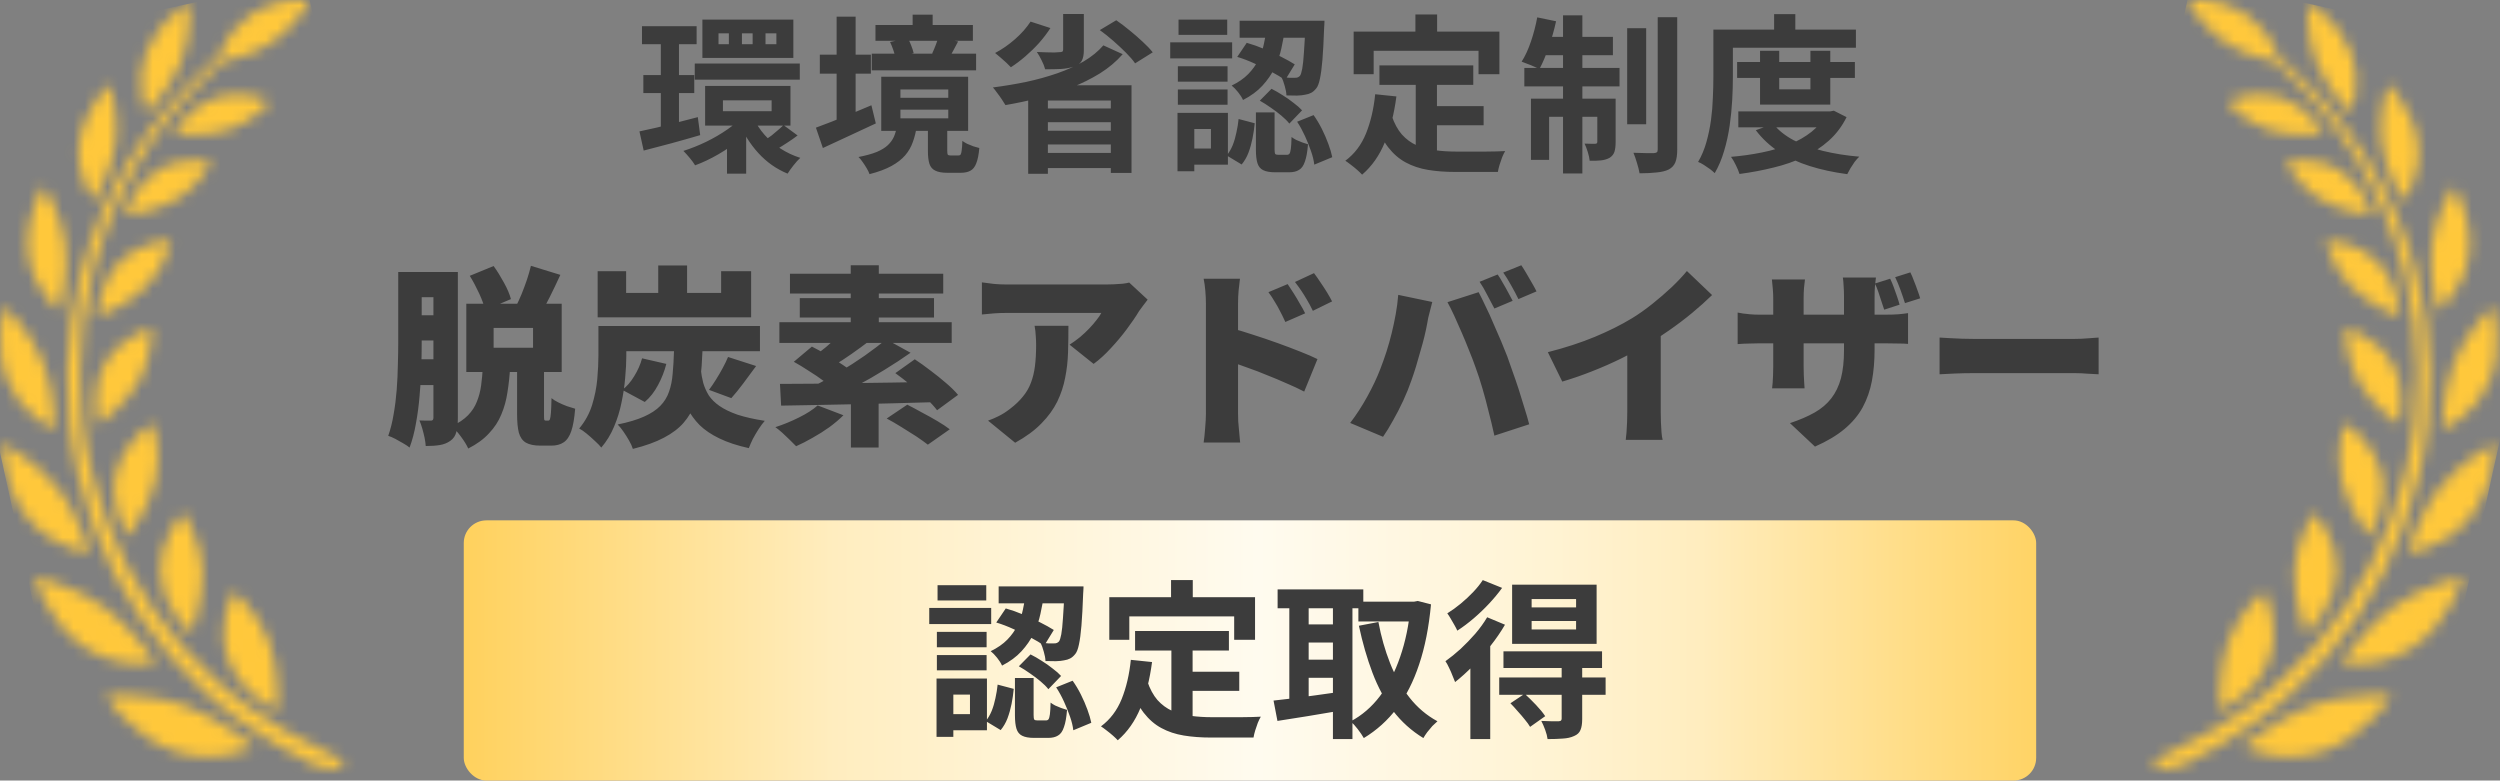
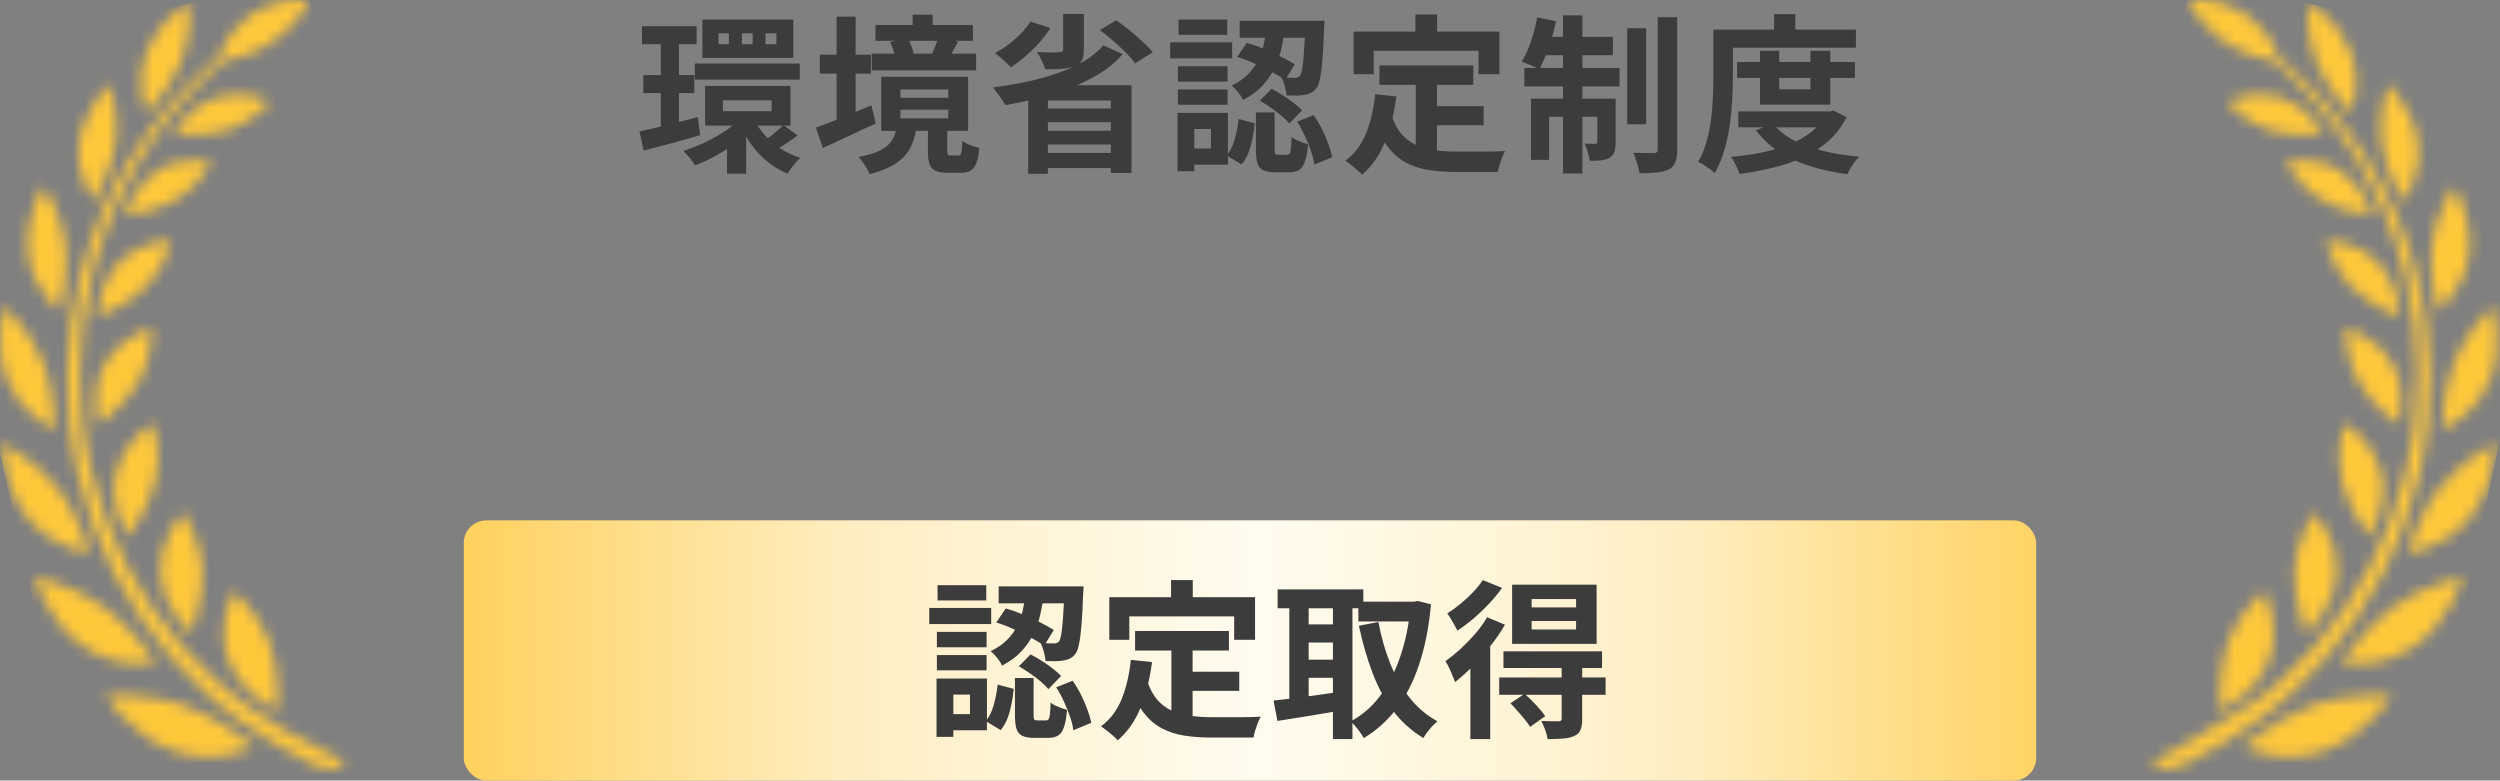
<svg xmlns="http://www.w3.org/2000/svg" width="221" height="69" viewBox="0 0 221 69" fill="none">
  <rect x="0" y="0" width="221" height="69" fill="#808080" stroke="none" />
  <mask id="mask0_192_22839" style="mask-type:luminance" maskUnits="userSpaceOnUse" x="0" y="0" width="31" height="69">
    <path d="M9.378 61.509C9.378 61.509 9.518 61.731 9.786 62.094C9.919 62.275 10.084 62.493 10.281 62.734C10.479 62.975 10.72 63.226 10.985 63.498C11.581 64.11 12.235 64.663 12.938 65.149C13.736 65.695 14.606 66.128 15.524 66.437C17.105 66.949 18.794 67.03 20.418 66.671C20.92 66.564 21.412 66.414 21.889 66.224C22.234 66.086 22.423 65.987 22.423 65.987C22.423 65.987 22.251 65.831 21.938 65.588C21.625 65.345 21.187 64.995 20.636 64.629C19.305 63.692 17.857 62.931 16.329 62.365C15.887 62.219 15.463 62.084 15.038 61.979C14.614 61.873 14.193 61.792 13.787 61.723C13.053 61.594 12.311 61.514 11.566 61.483C11.212 61.461 10.887 61.454 10.604 61.454C10.194 61.451 9.785 61.469 9.377 61.508M19.976 54.108C19.835 54.743 19.764 55.391 19.765 56.042C19.771 56.411 19.805 56.78 19.867 57.144C19.928 57.535 20.028 57.918 20.166 58.288C20.695 59.656 21.598 60.849 22.773 61.732C23.159 62.035 23.57 62.304 24.001 62.538C24.317 62.706 24.512 62.788 24.512 62.788C24.512 62.788 24.534 62.579 24.545 62.227C24.556 61.876 24.553 61.38 24.53 60.788C24.503 60.134 24.437 59.482 24.331 58.837C24.219 58.115 24.039 57.405 23.794 56.716C23.554 56.069 23.243 55.449 22.867 54.868C22.559 54.381 22.213 53.918 21.834 53.483C21.669 53.29 21.507 53.122 21.36 52.976C21.212 52.83 21.09 52.696 20.979 52.591C20.759 52.383 20.618 52.273 20.618 52.273C20.334 52.859 20.117 53.476 19.973 54.11M3.272 51.661C3.481 52.205 3.722 52.735 3.995 53.25C4.378 53.963 4.828 54.639 5.339 55.268C5.918 55.981 6.595 56.61 7.35 57.137C8.653 58.026 10.17 58.555 11.746 58.668C12.232 58.71 12.721 58.71 13.207 58.668C13.561 58.638 13.761 58.598 13.761 58.598C13.761 58.598 13.646 58.411 13.426 58.104C13.207 57.797 12.907 57.356 12.5 56.872C11.54 55.655 10.423 54.568 9.179 53.639C7.915 52.759 6.532 52.064 5.07 51.574C4.474 51.376 3.979 51.235 3.627 51.148C3.274 51.062 3.063 51.027 3.063 51.027C3.063 51.027 3.129 51.267 3.272 51.67M15.848 45.737C15.571 46.083 15.323 46.452 15.108 46.839C14.432 48.012 14.104 49.351 14.161 50.702C14.272 52.084 14.768 53.407 15.593 54.524C15.863 54.9 16.162 55.254 16.486 55.585C16.729 55.822 16.882 55.947 16.882 55.947C16.882 55.947 16.959 55.761 17.07 55.446C17.181 55.131 17.311 54.678 17.454 54.138C17.794 52.865 17.942 51.55 17.893 50.235C17.799 49.031 17.485 47.855 16.968 46.763C16.808 46.405 16.625 46.058 16.421 45.722C16.28 45.472 16.181 45.333 16.181 45.333C16.181 45.333 16.048 45.473 15.845 45.732M0.242 39.845C0.28 40.391 0.36 40.932 0.481 41.465C0.553 41.794 0.641 42.144 0.75 42.508C0.868 42.888 1.007 43.26 1.167 43.624C1.5 44.417 1.942 45.16 2.482 45.831C3.001 46.458 3.607 47.01 4.281 47.469C4.839 47.833 5.433 48.138 6.054 48.38C6.485 48.547 6.93 48.677 7.384 48.769C7.712 48.836 7.905 48.855 7.905 48.855C7.715 48.209 7.493 47.574 7.239 46.95C6.986 46.325 6.698 45.713 6.377 45.119C6.197 44.795 6.017 44.459 5.8 44.128C5.583 43.796 5.341 43.468 5.096 43.141C4.184 42.011 3.108 41.024 1.902 40.212C1.366 39.834 0.801 39.499 0.211 39.21C0.211 39.21 0.211 39.444 0.242 39.842M12.109 38.533C11.189 39.444 10.539 40.59 10.231 41.845C10.148 42.196 10.1 42.555 10.089 42.916C10.071 43.26 10.079 43.606 10.111 43.949C10.177 44.559 10.311 45.159 10.511 45.738C10.699 46.322 10.962 46.879 11.293 47.395C11.293 47.395 11.413 47.249 11.599 46.988C11.785 46.726 12.026 46.355 12.308 45.895C12.615 45.387 12.887 44.86 13.122 44.316C13.401 43.709 13.614 43.075 13.758 42.423C13.892 41.803 13.96 41.17 13.96 40.535C13.96 40.241 13.935 39.962 13.918 39.694C13.9 39.426 13.871 39.177 13.834 38.947C13.75 38.488 13.677 38.105 13.605 37.832C13.533 37.558 13.477 37.407 13.477 37.407C12.98 37.728 12.521 38.104 12.108 38.528M12.943 29.143C12.563 29.283 12.197 29.455 11.846 29.656C11.355 29.933 10.895 30.262 10.475 30.638C9.99 31.084 9.578 31.603 9.254 32.176C8.931 32.763 8.707 33.398 8.589 34.056C8.478 34.626 8.437 35.207 8.466 35.786C8.476 36.204 8.525 36.62 8.613 37.029C8.673 37.329 8.724 37.496 8.724 37.496C9.195 37.165 9.642 36.8 10.06 36.404C10.953 35.606 11.714 34.673 12.316 33.64C12.606 33.112 12.834 32.552 12.995 31.971C13.139 31.488 13.243 30.994 13.305 30.493C13.355 30.136 13.383 29.776 13.388 29.415C13.399 29.151 13.388 28.994 13.388 28.994C13.388 28.994 13.218 29.04 12.939 29.145M0.234 27.704C0.134 28.213 0.065 28.728 0.026 29.246C-0.022 29.963 -0.004 30.683 0.079 31.398C0.179 32.208 0.387 33.002 0.699 33.758C1.255 35.053 2.141 36.183 3.268 37.037C3.747 37.408 4.268 37.722 4.821 37.971C4.821 37.971 4.833 37.772 4.821 37.434C4.81 37.096 4.777 36.617 4.733 36.052C4.689 35.486 4.579 34.837 4.444 34.147C4.289 33.414 4.073 32.695 3.799 31.997C3.52 31.306 3.176 30.642 2.772 30.015C2.436 29.478 2.065 28.965 1.66 28.478C1.3 28.047 0.983 27.708 0.757 27.476C0.531 27.244 0.381 27.121 0.381 27.121C0.381 27.121 0.317 27.334 0.235 27.705M13.53 21.483C12.391 21.77 11.35 22.354 10.514 23.175C10.073 23.64 9.705 24.168 9.423 24.742C9.182 25.242 8.996 25.766 8.869 26.306C8.78 26.695 8.717 27.089 8.681 27.486C8.664 27.78 8.669 27.954 8.669 27.954C8.669 27.954 8.831 27.9 9.098 27.789C9.365 27.678 9.738 27.509 10.172 27.29C10.651 27.045 11.114 26.768 11.556 26.461C12.061 26.125 12.527 25.735 12.947 25.298C13.35 24.88 13.706 24.418 14.008 23.923C14.142 23.704 14.263 23.478 14.372 23.245C14.486 23.029 14.584 22.818 14.665 22.62C14.747 22.422 14.814 22.237 14.868 22.07C14.923 21.903 14.979 21.759 15.016 21.636C15.09 21.392 15.12 21.243 15.12 21.243C14.582 21.265 14.048 21.346 13.528 21.485M3.59 16.947C3.508 17.105 3.412 17.3 3.308 17.524C3.204 17.748 3.12 18.01 3.018 18.293C2.916 18.576 2.823 18.884 2.736 19.212C2.65 19.539 2.59 19.894 2.536 20.257C2.421 21.017 2.411 21.788 2.507 22.55C2.609 23.272 2.812 23.977 3.11 24.643C3.362 25.185 3.67 25.698 4.03 26.175C4.277 26.51 4.553 26.823 4.855 27.11C5.075 27.318 5.213 27.425 5.213 27.425C5.213 27.425 5.27 27.246 5.345 26.935C5.419 26.624 5.538 26.188 5.626 25.656C5.733 25.058 5.805 24.454 5.842 23.847C5.893 23.141 5.878 22.432 5.795 21.73C5.63 20.436 5.26 19.177 4.7 17.998C4.463 17.461 4.183 16.945 3.86 16.454C3.86 16.454 3.753 16.632 3.591 16.95M17.158 14.17C16.645 14.173 16.134 14.236 15.636 14.357C15.35 14.423 15.069 14.511 14.796 14.618C14.509 14.737 14.232 14.877 13.967 15.037C12.999 15.658 12.21 16.519 11.677 17.535C11.428 18.003 11.226 18.494 11.076 19.002C11.6 18.96 12.12 18.879 12.632 18.759C13.133 18.643 13.628 18.498 14.114 18.328C14.661 18.13 15.188 17.879 15.686 17.58C15.932 17.429 16.167 17.261 16.389 17.076C16.604 16.912 16.808 16.734 17 16.544C17.333 16.211 17.642 15.856 17.926 15.481C18.165 15.144 18.366 14.859 18.489 14.646C18.612 14.433 18.677 14.302 18.677 14.302C18.198 14.205 17.711 14.159 17.222 14.164H17.152M19.115 8.599C18.533 8.796 17.984 9.077 17.484 9.432C17.056 9.749 16.661 10.106 16.304 10.499C16.053 10.788 15.82 11.091 15.605 11.407C15.52 11.529 15.445 11.656 15.379 11.789C15.898 11.863 16.42 11.904 16.944 11.91C18.043 11.939 19.138 11.791 20.189 11.471C20.721 11.293 21.231 11.058 21.712 10.771C21.925 10.645 22.132 10.507 22.331 10.358C22.519 10.222 22.707 10.09 22.863 9.958C23.181 9.696 23.426 9.446 23.605 9.277C23.785 9.108 23.873 8.991 23.873 8.991C23.41 8.773 22.923 8.607 22.422 8.497C21.922 8.386 21.412 8.33 20.899 8.328C20.294 8.325 19.692 8.416 19.115 8.6M9.3 7.828C8.994 8.171 8.715 8.536 8.466 8.921C8.11 9.449 7.809 10.011 7.566 10.598C7.43 10.925 7.312 11.259 7.212 11.598C7.118 11.954 7.047 12.316 7.001 12.681C6.915 13.365 6.932 14.058 7.053 14.737C7.146 15.293 7.304 15.836 7.523 16.355C7.723 16.858 7.983 17.335 8.295 17.777C8.604 17.293 8.875 16.786 9.106 16.261C9.648 15.14 10.019 13.946 10.21 12.718C10.257 12.377 10.284 12.034 10.291 11.69C10.299 11.356 10.301 11.036 10.283 10.726C10.25 10.161 10.181 9.6 10.077 9.044C9.983 8.496 9.843 7.957 9.659 7.433C9.659 7.433 9.52 7.57 9.298 7.823M16.275 0.507C15.898 0.77 15.541 1.062 15.208 1.379C15.002 1.572 14.782 1.783 14.566 2.019C14.35 2.255 14.142 2.522 13.935 2.8C13.502 3.381 13.152 4.018 12.895 4.693C12.462 5.874 12.34 7.146 12.541 8.387C12.616 8.924 12.757 9.45 12.962 9.952C12.962 9.952 13.086 9.826 13.297 9.606C13.583 9.31 13.852 8.998 14.104 8.672C14.467 8.226 14.799 7.755 15.098 7.265C15.459 6.701 15.764 6.103 16.007 5.48C16.445 4.324 16.694 3.106 16.744 1.871C16.782 1.318 16.774 0.762 16.721 0.21C16.721 0.21 16.552 0.31 16.275 0.503M25.758 0.028C25.194 0.084 24.636 0.192 24.093 0.352C23.453 0.553 22.842 0.839 22.279 1.203C21.722 1.576 21.221 2.027 20.793 2.542C20.592 2.782 20.413 3.022 20.253 3.254C20.107 3.477 19.972 3.707 19.849 3.943C19.666 4.282 19.509 4.635 19.38 4.998C19.155 5.185 18.928 5.372 18.699 5.577C13.105 10.466 9.093 16.893 7.167 24.048C6.798 25.47 6.507 26.911 6.297 28.365C6.088 29.857 5.969 31.36 5.943 32.866C5.912 34.396 5.979 35.927 6.144 37.45C6.206 38.218 6.344 38.977 6.448 39.743C6.6 40.499 6.717 41.265 6.91 42.014C7.607 45.017 8.67 47.924 10.078 50.67C10.775 52.012 11.548 53.314 12.391 54.57C13.227 55.789 14.129 56.961 15.095 58.08C16.033 59.16 17.032 60.186 18.088 61.152C18.595 61.638 19.135 62.073 19.656 62.521C20.193 62.947 20.72 63.375 21.262 63.765C23.313 65.22 25.479 66.506 27.738 67.612C29.237 68.376 32.481 68.085 28.386 66.225C26.186 65.217 24.091 63.997 22.132 62.581C21.607 62.208 21.099 61.803 20.577 61.398C20.074 60.971 19.544 60.557 19.056 60.095C18.031 59.174 17.061 58.195 16.149 57.162C15.208 56.093 14.328 54.974 13.511 53.809C12.687 52.604 11.931 51.355 11.247 50.066C9.864 47.426 8.811 44.626 8.112 41.731C7.916 41.008 7.795 40.269 7.642 39.537C7.532 38.798 7.39 38.063 7.321 37.321C7.143 35.847 7.06 34.364 7.072 32.88C7.08 31.418 7.177 29.958 7.363 28.508C7.55 27.093 7.815 25.689 8.157 24.303C9.91 17.269 13.711 10.905 19.084 6.011C19.321 5.792 19.553 5.585 19.787 5.382C20.06 5.33 20.418 5.256 20.827 5.149C21.345 5.007 21.856 4.837 22.356 4.642C22.931 4.41 23.482 4.122 24.001 3.782C24.518 3.44 24.998 3.044 25.431 2.601C25.814 2.226 26.169 1.822 26.493 1.395C26.834 0.975 27.14 0.528 27.408 0.058C27.102 0.02 26.795 0.002 26.487 0.005C26.273 0.005 26.028 0.013 25.758 0.033" fill="white" />
  </mask>
  <g mask="url(#mask0_192_22839)">
    <path d="M26.96 -1.902L-7.552 5.597L7.364 73.523L41.876 66.024L26.96 -1.902Z" fill="#FFC83B" />
  </g>
  <mask id="mask1_192_22839" style="mask-type:luminance" maskUnits="userSpaceOnUse" x="190" y="0" width="31" height="69">
-     <path d="M211.38 61.508C211.38 61.508 211.24 61.73 210.972 62.093C210.839 62.274 210.673 62.492 210.476 62.733C210.279 62.974 210.037 63.225 209.772 63.497C209.177 64.109 208.523 64.662 207.82 65.148C207.02 65.694 206.149 66.127 205.23 66.436C203.649 66.948 201.959 67.029 200.336 66.67C199.834 66.563 199.342 66.413 198.864 66.223C198.52 66.085 198.331 65.986 198.331 65.986C198.331 65.986 198.503 65.83 198.816 65.587C199.128 65.344 199.567 64.994 200.117 64.628C201.45 63.69 202.899 62.928 204.428 62.361C204.869 62.215 205.294 62.081 205.718 61.975C206.143 61.87 206.564 61.788 206.97 61.719C207.704 61.59 208.445 61.51 209.19 61.479C209.544 61.458 209.869 61.45 210.153 61.45C210.562 61.447 210.972 61.465 211.38 61.504M200.781 54.104C200.922 54.739 200.993 55.388 200.992 56.038C200.986 56.408 200.952 56.776 200.89 57.141C200.829 57.531 200.729 57.914 200.591 58.284C200.062 59.652 199.159 60.845 197.983 61.728C197.598 62.031 197.187 62.3 196.756 62.534C196.439 62.702 196.245 62.784 196.245 62.784C196.245 62.784 196.223 62.575 196.212 62.224C196.201 61.872 196.203 61.376 196.227 60.784C196.254 60.13 196.32 59.479 196.426 58.833C196.538 58.111 196.717 57.401 196.962 56.713C197.203 56.065 197.514 55.445 197.89 54.865C198.198 54.377 198.543 53.914 198.923 53.479C199.088 53.286 199.25 53.118 199.397 52.973C199.545 52.827 199.667 52.692 199.777 52.588C199.997 52.379 200.139 52.27 200.139 52.27C200.423 52.856 200.639 53.472 200.783 54.107M217.489 51.66C217.278 52.205 217.034 52.736 216.759 53.252C216.375 53.964 215.925 54.638 215.415 55.266C214.835 55.98 214.158 56.609 213.404 57.135C212.101 58.025 210.584 58.553 209.008 58.667C208.522 58.709 208.033 58.709 207.546 58.667C207.193 58.636 206.993 58.596 206.993 58.596C206.993 58.596 207.108 58.41 207.327 58.102C207.547 57.795 207.847 57.355 208.254 56.871C209.214 55.654 210.331 54.567 211.575 53.638C212.838 52.758 214.222 52.062 215.683 51.572C216.28 51.375 216.775 51.234 217.127 51.147C217.479 51.06 217.691 51.025 217.691 51.025C217.691 51.025 217.625 51.266 217.481 51.668M204.906 45.735C205.182 46.084 205.427 46.456 205.641 46.847C206.316 48.02 206.644 49.359 206.587 50.709C206.476 52.092 205.98 53.416 205.155 54.533C204.885 54.908 204.587 55.263 204.263 55.593C204.019 55.831 203.866 55.956 203.866 55.956C203.866 55.956 203.789 55.769 203.678 55.454C203.568 55.139 203.437 54.687 203.294 54.146C202.954 52.874 202.807 51.559 202.856 50.243C202.95 49.04 203.263 47.864 203.781 46.772C203.941 46.414 204.123 46.066 204.327 45.731C204.468 45.481 204.567 45.342 204.567 45.342C204.567 45.342 204.7 45.482 204.903 45.741M220.516 39.842C220.479 40.387 220.399 40.929 220.277 41.462C220.205 41.79 220.117 42.141 220.009 42.505C219.891 42.884 219.751 43.257 219.592 43.62C219.259 44.413 218.816 45.156 218.277 45.828C217.758 46.456 217.152 47.008 216.477 47.468C215.92 47.832 215.326 48.137 214.705 48.379C214.273 48.546 213.828 48.676 213.375 48.768C213.047 48.835 212.853 48.854 212.853 48.854C213.043 48.208 213.265 47.573 213.519 46.95C213.773 46.324 214.061 45.713 214.382 45.118C214.562 44.794 214.741 44.459 214.958 44.127C215.175 43.795 215.418 43.467 215.663 43.14C216.574 42.011 217.651 41.024 218.856 40.212C219.392 39.834 219.957 39.498 220.547 39.209C220.547 39.209 220.547 39.444 220.516 39.842ZM208.649 38.533C209.569 39.444 210.22 40.59 210.528 41.844C210.611 42.196 210.658 42.554 210.669 42.915C210.687 43.26 210.68 43.605 210.647 43.949C210.582 44.558 210.448 45.158 210.248 45.738C210.06 46.321 209.797 46.878 209.465 47.394C209.465 47.394 209.345 47.249 209.159 46.987C208.973 46.725 208.733 46.355 208.451 45.894C208.144 45.387 207.872 44.859 207.636 44.316C207.356 43.709 207.142 43.075 206.997 42.423C206.862 41.802 206.795 41.169 206.795 40.534C206.795 40.24 206.819 39.962 206.837 39.693C206.855 39.425 206.884 39.177 206.921 38.946C207.004 38.487 207.078 38.105 207.15 37.831C207.222 37.557 207.278 37.406 207.278 37.406C207.775 37.727 208.234 38.104 208.646 38.527M207.812 29.145C208.191 29.286 208.558 29.457 208.908 29.658C209.399 29.935 209.859 30.264 210.278 30.64C210.763 31.086 211.175 31.605 211.499 32.178C211.822 32.765 212.046 33.4 212.164 34.058C212.274 34.628 212.316 35.209 212.287 35.789C212.277 36.207 212.228 36.623 212.139 37.031C212.079 37.331 212.029 37.499 212.029 37.499C211.557 37.167 211.111 36.802 210.693 36.406C209.801 35.607 209.04 34.673 208.439 33.64C208.148 33.111 207.92 32.551 207.76 31.971C207.615 31.488 207.512 30.993 207.45 30.493C207.399 30.136 207.371 29.776 207.366 29.415C207.355 29.152 207.366 28.995 207.366 28.995C207.366 28.995 207.536 29.041 207.815 29.145M220.516 27.704C220.615 28.213 220.685 28.728 220.724 29.245C220.773 29.962 220.757 30.681 220.676 31.394C220.576 32.205 220.367 32.999 220.056 33.755C219.499 35.05 218.614 36.18 217.487 37.033C217.008 37.405 216.487 37.719 215.933 37.968C215.933 37.968 215.922 37.769 215.933 37.43C215.945 37.092 215.977 36.614 216.022 36.048C216.066 35.483 216.176 34.834 216.311 34.143C216.466 33.41 216.681 32.692 216.955 31.994C217.234 31.303 217.577 30.64 217.98 30.012C218.315 29.476 218.687 28.962 219.092 28.476C219.452 28.045 219.768 27.706 219.995 27.474C220.221 27.242 220.37 27.119 220.37 27.119C220.37 27.119 220.435 27.332 220.517 27.703M207.225 21.482C208.363 21.769 209.404 22.354 210.239 23.175C210.681 23.639 211.049 24.168 211.331 24.742C211.572 25.242 211.758 25.766 211.885 26.306C211.974 26.695 212.036 27.089 212.073 27.486C212.09 27.779 212.085 27.953 212.085 27.953C212.085 27.953 211.922 27.9 211.656 27.789C211.389 27.677 211.016 27.508 210.582 27.29C210.102 27.045 209.64 26.768 209.198 26.461C208.692 26.124 208.224 25.734 207.803 25.298C207.401 24.879 207.047 24.418 206.746 23.922C206.612 23.703 206.49 23.477 206.382 23.245C206.268 23.028 206.17 22.818 206.089 22.62C206.007 22.422 205.94 22.237 205.886 22.07C205.831 21.902 205.775 21.758 205.738 21.636C205.664 21.391 205.634 21.243 205.634 21.243C206.172 21.265 206.706 21.346 207.226 21.485M217.165 16.949C217.246 17.108 217.342 17.302 217.446 17.527C217.551 17.751 217.634 18.012 217.737 18.296C217.839 18.579 217.932 18.887 218.018 19.214C218.105 19.541 218.165 19.896 218.219 20.26C218.333 21.019 218.343 21.791 218.248 22.553C218.145 23.275 217.942 23.979 217.645 24.645C217.393 25.187 217.084 25.701 216.724 26.178C216.477 26.513 216.201 26.826 215.899 27.112C215.68 27.321 215.542 27.427 215.542 27.427C215.542 27.427 215.484 27.249 215.41 26.938C215.336 26.626 215.217 26.19 215.128 25.658C215.021 25.06 214.949 24.456 214.912 23.849C214.861 23.144 214.877 22.435 214.959 21.732C215.125 20.439 215.494 19.179 216.054 18C216.291 17.464 216.572 16.948 216.894 16.457C216.894 16.457 217.001 16.634 217.164 16.953M203.598 14.165C204.111 14.169 204.622 14.231 205.12 14.352C205.406 14.418 205.687 14.506 205.96 14.613C206.246 14.732 206.523 14.872 206.788 15.032C207.757 15.653 208.546 16.514 209.078 17.53C209.328 17.998 209.529 18.489 209.679 18.997C209.156 18.955 208.636 18.874 208.124 18.754C207.622 18.638 207.128 18.494 206.642 18.323C206.095 18.125 205.568 17.874 205.069 17.575C204.824 17.424 204.589 17.256 204.367 17.072C204.152 16.907 203.948 16.729 203.755 16.539C203.422 16.207 203.112 15.853 202.828 15.479C202.589 15.142 202.388 14.857 202.265 14.644C202.142 14.431 202.077 14.3 202.077 14.3C202.556 14.203 203.043 14.157 203.532 14.162H203.601M201.636 8.599C202.218 8.796 202.767 9.076 203.267 9.432C203.697 9.748 204.095 10.106 204.454 10.5C204.705 10.789 204.939 11.092 205.154 11.408C205.238 11.529 205.314 11.657 205.379 11.79C204.861 11.864 204.338 11.905 203.815 11.911C202.716 11.94 201.62 11.791 200.569 11.472C200.038 11.294 199.528 11.059 199.047 10.772C198.833 10.646 198.626 10.508 198.428 10.359C198.24 10.223 198.052 10.091 197.896 9.959C197.578 9.697 197.333 9.447 197.153 9.278C196.974 9.109 196.885 8.992 196.885 8.992C197.349 8.774 197.836 8.608 198.337 8.498C198.834 8.388 199.342 8.331 199.852 8.329C200.457 8.325 201.06 8.417 201.636 8.601M211.451 7.829C211.757 8.172 212.035 8.537 212.285 8.922C212.642 9.449 212.945 10.011 213.19 10.598C213.325 10.925 213.444 11.259 213.544 11.598C213.638 11.954 213.709 12.316 213.755 12.681C213.841 13.365 213.823 14.058 213.702 14.737C213.61 15.292 213.452 15.835 213.233 16.355C213.032 16.857 212.773 17.335 212.461 17.777C212.151 17.293 211.879 16.786 211.647 16.261C211.106 15.14 210.734 13.946 210.544 12.717C210.497 12.377 210.47 12.034 210.463 11.69C210.454 11.356 210.452 11.036 210.47 10.725C210.504 10.161 210.573 9.599 210.677 9.044C210.771 8.496 210.911 7.957 211.095 7.433C211.095 7.433 211.234 7.57 211.456 7.823M204.48 0.507C204.857 0.77 205.213 1.062 205.546 1.379C205.751 1.571 205.972 1.783 206.188 2.019C206.404 2.255 206.612 2.522 206.818 2.8C207.251 3.381 207.601 4.018 207.859 4.693C208.292 5.874 208.414 7.146 208.212 8.387C208.138 8.924 207.997 9.45 207.791 9.952C207.791 9.952 207.667 9.826 207.457 9.606C207.171 9.309 206.901 8.998 206.649 8.672C206.287 8.225 205.955 7.755 205.656 7.265C205.294 6.701 204.99 6.103 204.747 5.48C204.309 4.324 204.06 3.106 204.011 1.871C203.973 1.318 203.981 0.762 204.033 0.21C204.033 0.21 204.202 0.31 204.48 0.503M194.997 0.033C195.561 0.088 196.119 0.197 196.662 0.357C197.302 0.558 197.913 0.844 198.476 1.208C199.033 1.581 199.534 2.032 199.962 2.547C200.163 2.787 200.342 3.026 200.502 3.259C200.648 3.481 200.783 3.711 200.906 3.948C201.089 4.287 201.246 4.639 201.375 5.002C201.6 5.189 201.827 5.376 202.056 5.582C207.648 10.47 211.661 16.895 213.587 24.047C213.956 25.47 214.246 26.911 214.457 28.364C214.666 29.856 214.784 31.359 214.811 32.865C214.842 34.396 214.774 35.927 214.61 37.449C214.548 38.217 214.41 38.977 214.305 39.742C214.153 40.499 214.037 41.264 213.843 42.013C213.147 45.017 212.083 47.924 210.676 50.669C209.979 52.011 209.207 53.313 208.364 54.569C207.528 55.788 206.625 56.96 205.659 58.079C204.723 59.16 203.725 60.186 202.67 61.152C202.162 61.638 201.622 62.073 201.102 62.521C200.565 62.947 200.038 63.375 199.496 63.765C197.445 65.22 195.279 66.506 193.019 67.612C191.521 68.376 188.277 68.085 192.372 66.225C194.572 65.217 196.666 63.997 198.626 62.581C199.151 62.208 199.659 61.803 200.18 61.398C200.684 60.972 201.214 60.557 201.701 60.095C202.726 59.174 203.697 58.195 204.608 57.162C205.549 56.092 206.429 54.971 207.245 53.804C208.068 52.599 208.824 51.35 209.508 50.062C210.892 47.421 211.945 44.622 212.644 41.727C212.839 41.003 212.96 40.264 213.113 39.533C213.223 38.794 213.365 38.059 213.435 37.316C213.612 35.843 213.696 34.359 213.684 32.875C213.676 31.414 213.579 29.954 213.392 28.503C213.205 27.089 212.94 25.685 212.599 24.299C210.845 17.266 207.043 10.904 201.67 6.011C201.432 5.792 201.2 5.585 200.967 5.382C200.694 5.33 200.336 5.256 199.927 5.149C199.409 5.007 198.898 4.837 198.398 4.642C197.822 4.41 197.272 4.122 196.753 3.782C196.235 3.44 195.756 3.044 195.323 2.601C194.94 2.226 194.585 1.822 194.262 1.395C193.921 0.975 193.615 0.528 193.347 0.058C193.652 0.02 193.96 0.002 194.268 0.005C194.482 0.005 194.727 0.013 194.997 0.033Z" fill="white" />
+     <path d="M211.38 61.508C211.38 61.508 211.24 61.73 210.972 62.093C210.839 62.274 210.673 62.492 210.476 62.733C210.279 62.974 210.037 63.225 209.772 63.497C209.177 64.109 208.523 64.662 207.82 65.148C207.02 65.694 206.149 66.127 205.23 66.436C203.649 66.948 201.959 67.029 200.336 66.67C199.834 66.563 199.342 66.413 198.864 66.223C198.52 66.085 198.331 65.986 198.331 65.986C198.331 65.986 198.503 65.83 198.816 65.587C199.128 65.344 199.567 64.994 200.117 64.628C201.45 63.69 202.899 62.928 204.428 62.361C204.869 62.215 205.294 62.081 205.718 61.975C206.143 61.87 206.564 61.788 206.97 61.719C207.704 61.59 208.445 61.51 209.19 61.479C209.544 61.458 209.869 61.45 210.153 61.45C210.562 61.447 210.972 61.465 211.38 61.504M200.781 54.104C200.922 54.739 200.993 55.388 200.992 56.038C200.986 56.408 200.952 56.776 200.89 57.141C200.829 57.531 200.729 57.914 200.591 58.284C200.062 59.652 199.159 60.845 197.983 61.728C197.598 62.031 197.187 62.3 196.756 62.534C196.439 62.702 196.245 62.784 196.245 62.784C196.245 62.784 196.223 62.575 196.212 62.224C196.201 61.872 196.203 61.376 196.227 60.784C196.254 60.13 196.32 59.479 196.426 58.833C196.538 58.111 196.717 57.401 196.962 56.713C197.203 56.065 197.514 55.445 197.89 54.865C198.198 54.377 198.543 53.914 198.923 53.479C199.088 53.286 199.25 53.118 199.397 52.973C199.545 52.827 199.667 52.692 199.777 52.588C199.997 52.379 200.139 52.27 200.139 52.27C200.423 52.856 200.639 53.472 200.783 54.107M217.489 51.66C217.278 52.205 217.034 52.736 216.759 53.252C216.375 53.964 215.925 54.638 215.415 55.266C214.835 55.98 214.158 56.609 213.404 57.135C212.101 58.025 210.584 58.553 209.008 58.667C208.522 58.709 208.033 58.709 207.546 58.667C207.193 58.636 206.993 58.596 206.993 58.596C206.993 58.596 207.108 58.41 207.327 58.102C207.547 57.795 207.847 57.355 208.254 56.871C209.214 55.654 210.331 54.567 211.575 53.638C212.838 52.758 214.222 52.062 215.683 51.572C216.28 51.375 216.775 51.234 217.127 51.147C217.479 51.06 217.691 51.025 217.691 51.025C217.691 51.025 217.625 51.266 217.481 51.668M204.906 45.735C205.182 46.084 205.427 46.456 205.641 46.847C206.316 48.02 206.644 49.359 206.587 50.709C206.476 52.092 205.98 53.416 205.155 54.533C204.885 54.908 204.587 55.263 204.263 55.593C204.019 55.831 203.866 55.956 203.866 55.956C203.866 55.956 203.789 55.769 203.678 55.454C203.568 55.139 203.437 54.687 203.294 54.146C202.954 52.874 202.807 51.559 202.856 50.243C202.95 49.04 203.263 47.864 203.781 46.772C203.941 46.414 204.123 46.066 204.327 45.731C204.468 45.481 204.567 45.342 204.567 45.342C204.567 45.342 204.7 45.482 204.903 45.741M220.516 39.842C220.479 40.387 220.399 40.929 220.277 41.462C220.205 41.79 220.117 42.141 220.009 42.505C219.891 42.884 219.751 43.257 219.592 43.62C219.259 44.413 218.816 45.156 218.277 45.828C217.758 46.456 217.152 47.008 216.477 47.468C215.92 47.832 215.326 48.137 214.705 48.379C214.273 48.546 213.828 48.676 213.375 48.768C213.047 48.835 212.853 48.854 212.853 48.854C213.043 48.208 213.265 47.573 213.519 46.95C213.773 46.324 214.061 45.713 214.382 45.118C214.562 44.794 214.741 44.459 214.958 44.127C215.175 43.795 215.418 43.467 215.663 43.14C216.574 42.011 217.651 41.024 218.856 40.212C219.392 39.834 219.957 39.498 220.547 39.209C220.547 39.209 220.547 39.444 220.516 39.842ZM208.649 38.533C209.569 39.444 210.22 40.59 210.528 41.844C210.611 42.196 210.658 42.554 210.669 42.915C210.687 43.26 210.68 43.605 210.647 43.949C210.582 44.558 210.448 45.158 210.248 45.738C210.06 46.321 209.797 46.878 209.465 47.394C209.465 47.394 209.345 47.249 209.159 46.987C208.973 46.725 208.733 46.355 208.451 45.894C208.144 45.387 207.872 44.859 207.636 44.316C207.356 43.709 207.142 43.075 206.997 42.423C206.862 41.802 206.795 41.169 206.795 40.534C206.795 40.24 206.819 39.962 206.837 39.693C206.855 39.425 206.884 39.177 206.921 38.946C207.004 38.487 207.078 38.105 207.15 37.831C207.222 37.557 207.278 37.406 207.278 37.406C207.775 37.727 208.234 38.104 208.646 38.527M207.812 29.145C208.191 29.286 208.558 29.457 208.908 29.658C209.399 29.935 209.859 30.264 210.278 30.64C210.763 31.086 211.175 31.605 211.499 32.178C211.822 32.765 212.046 33.4 212.164 34.058C212.274 34.628 212.316 35.209 212.287 35.789C212.277 36.207 212.228 36.623 212.139 37.031C212.079 37.331 212.029 37.499 212.029 37.499C211.557 37.167 211.111 36.802 210.693 36.406C209.801 35.607 209.04 34.673 208.439 33.64C208.148 33.111 207.92 32.551 207.76 31.971C207.615 31.488 207.512 30.993 207.45 30.493C207.399 30.136 207.371 29.776 207.366 29.415C207.355 29.152 207.366 28.995 207.366 28.995C207.366 28.995 207.536 29.041 207.815 29.145M220.516 27.704C220.615 28.213 220.685 28.728 220.724 29.245C220.773 29.962 220.757 30.681 220.676 31.394C220.576 32.205 220.367 32.999 220.056 33.755C219.499 35.05 218.614 36.18 217.487 37.033C217.008 37.405 216.487 37.719 215.933 37.968C215.933 37.968 215.922 37.769 215.933 37.43C215.945 37.092 215.977 36.614 216.022 36.048C216.066 35.483 216.176 34.834 216.311 34.143C216.466 33.41 216.681 32.692 216.955 31.994C217.234 31.303 217.577 30.64 217.98 30.012C218.315 29.476 218.687 28.962 219.092 28.476C219.452 28.045 219.768 27.706 219.995 27.474C220.221 27.242 220.37 27.119 220.37 27.119C220.37 27.119 220.435 27.332 220.517 27.703M207.225 21.482C208.363 21.769 209.404 22.354 210.239 23.175C210.681 23.639 211.049 24.168 211.331 24.742C211.572 25.242 211.758 25.766 211.885 26.306C211.974 26.695 212.036 27.089 212.073 27.486C212.09 27.779 212.085 27.953 212.085 27.953C212.085 27.953 211.922 27.9 211.656 27.789C211.389 27.677 211.016 27.508 210.582 27.29C210.102 27.045 209.64 26.768 209.198 26.461C208.692 26.124 208.224 25.734 207.803 25.298C207.401 24.879 207.047 24.418 206.746 23.922C206.612 23.703 206.49 23.477 206.382 23.245C206.268 23.028 206.17 22.818 206.089 22.62C206.007 22.422 205.94 22.237 205.886 22.07C205.831 21.902 205.775 21.758 205.738 21.636C205.664 21.391 205.634 21.243 205.634 21.243C206.172 21.265 206.706 21.346 207.226 21.485M217.165 16.949C217.246 17.108 217.342 17.302 217.446 17.527C217.551 17.751 217.634 18.012 217.737 18.296C217.839 18.579 217.932 18.887 218.018 19.214C218.105 19.541 218.165 19.896 218.219 20.26C218.333 21.019 218.343 21.791 218.248 22.553C218.145 23.275 217.942 23.979 217.645 24.645C217.393 25.187 217.084 25.701 216.724 26.178C216.477 26.513 216.201 26.826 215.899 27.112C215.68 27.321 215.542 27.427 215.542 27.427C215.542 27.427 215.484 27.249 215.41 26.938C215.336 26.626 215.217 26.19 215.128 25.658C215.021 25.06 214.949 24.456 214.912 23.849C214.861 23.144 214.877 22.435 214.959 21.732C215.125 20.439 215.494 19.179 216.054 18C216.291 17.464 216.572 16.948 216.894 16.457C216.894 16.457 217.001 16.634 217.164 16.953M203.598 14.165C204.111 14.169 204.622 14.231 205.12 14.352C205.406 14.418 205.687 14.506 205.96 14.613C206.246 14.732 206.523 14.872 206.788 15.032C207.757 15.653 208.546 16.514 209.078 17.53C209.328 17.998 209.529 18.489 209.679 18.997C209.156 18.955 208.636 18.874 208.124 18.754C207.622 18.638 207.128 18.494 206.642 18.323C206.095 18.125 205.568 17.874 205.069 17.575C204.824 17.424 204.589 17.256 204.367 17.072C204.152 16.907 203.948 16.729 203.755 16.539C203.422 16.207 203.112 15.853 202.828 15.479C202.589 15.142 202.388 14.857 202.265 14.644C202.142 14.431 202.077 14.3 202.077 14.3C202.556 14.203 203.043 14.157 203.532 14.162H203.601M201.636 8.599C202.218 8.796 202.767 9.076 203.267 9.432C203.697 9.748 204.095 10.106 204.454 10.5C204.705 10.789 204.939 11.092 205.154 11.408C205.238 11.529 205.314 11.657 205.379 11.79C204.861 11.864 204.338 11.905 203.815 11.911C202.716 11.94 201.62 11.791 200.569 11.472C200.038 11.294 199.528 11.059 199.047 10.772C198.833 10.646 198.626 10.508 198.428 10.359C198.24 10.223 198.052 10.091 197.896 9.959C197.578 9.697 197.333 9.447 197.153 9.278C196.974 9.109 196.885 8.992 196.885 8.992C197.349 8.774 197.836 8.608 198.337 8.498C198.834 8.388 199.342 8.331 199.852 8.329C200.457 8.325 201.06 8.417 201.636 8.601M211.451 7.829C211.757 8.172 212.035 8.537 212.285 8.922C212.642 9.449 212.945 10.011 213.19 10.598C213.325 10.925 213.444 11.259 213.544 11.598C213.638 11.954 213.709 12.316 213.755 12.681C213.841 13.365 213.823 14.058 213.702 14.737C213.61 15.292 213.452 15.835 213.233 16.355C213.032 16.857 212.773 17.335 212.461 17.777C212.151 17.293 211.879 16.786 211.647 16.261C211.106 15.14 210.734 13.946 210.544 12.717C210.497 12.377 210.47 12.034 210.463 11.69C210.454 11.356 210.452 11.036 210.47 10.725C210.504 10.161 210.573 9.599 210.677 9.044C210.771 8.496 210.911 7.957 211.095 7.433C211.095 7.433 211.234 7.57 211.456 7.823M204.48 0.507C204.857 0.77 205.213 1.062 205.546 1.379C205.751 1.571 205.972 1.783 206.188 2.019C206.404 2.255 206.612 2.522 206.818 2.8C207.251 3.381 207.601 4.018 207.859 4.693C208.292 5.874 208.414 7.146 208.212 8.387C208.138 8.924 207.997 9.45 207.791 9.952C207.791 9.952 207.667 9.826 207.457 9.606C207.171 9.309 206.901 8.998 206.649 8.672C206.287 8.225 205.955 7.755 205.656 7.265C205.294 6.701 204.99 6.103 204.747 5.48C204.309 4.324 204.06 3.106 204.011 1.871C203.973 1.318 203.981 0.762 204.033 0.21C204.033 0.21 204.202 0.31 204.48 0.503M194.997 0.033C195.561 0.088 196.119 0.197 196.662 0.357C197.302 0.558 197.913 0.844 198.476 1.208C199.033 1.581 199.534 2.032 199.962 2.547C200.163 2.787 200.342 3.026 200.502 3.259C200.648 3.481 200.783 3.711 200.906 3.948C201.089 4.287 201.246 4.639 201.375 5.002C201.6 5.189 201.827 5.376 202.056 5.582C207.648 10.47 211.661 16.895 213.587 24.047C213.956 25.47 214.246 26.911 214.457 28.364C214.666 29.856 214.784 31.359 214.811 32.865C214.842 34.396 214.774 35.927 214.61 37.449C214.548 38.217 214.41 38.977 214.305 39.742C214.153 40.499 214.037 41.264 213.843 42.013C213.147 45.017 212.083 47.924 210.676 50.669C209.979 52.011 209.207 53.313 208.364 54.569C207.528 55.788 206.625 56.96 205.659 58.079C204.723 59.16 203.725 60.186 202.67 61.152C202.162 61.638 201.622 62.073 201.102 62.521C200.565 62.947 200.038 63.375 199.496 63.765C197.445 65.22 195.279 66.506 193.019 67.612C191.521 68.376 188.277 68.085 192.372 66.225C199.151 62.208 199.659 61.803 200.18 61.398C200.684 60.972 201.214 60.557 201.701 60.095C202.726 59.174 203.697 58.195 204.608 57.162C205.549 56.092 206.429 54.971 207.245 53.804C208.068 52.599 208.824 51.35 209.508 50.062C210.892 47.421 211.945 44.622 212.644 41.727C212.839 41.003 212.96 40.264 213.113 39.533C213.223 38.794 213.365 38.059 213.435 37.316C213.612 35.843 213.696 34.359 213.684 32.875C213.676 31.414 213.579 29.954 213.392 28.503C213.205 27.089 212.94 25.685 212.599 24.299C210.845 17.266 207.043 10.904 201.67 6.011C201.432 5.792 201.2 5.585 200.967 5.382C200.694 5.33 200.336 5.256 199.927 5.149C199.409 5.007 198.898 4.837 198.398 4.642C197.822 4.41 197.272 4.122 196.753 3.782C196.235 3.44 195.756 3.044 195.323 2.601C194.94 2.226 194.585 1.822 194.262 1.395C193.921 0.975 193.615 0.528 193.347 0.058C193.652 0.02 193.96 0.002 194.268 0.005C194.482 0.005 194.727 0.013 194.997 0.033Z" fill="white" />
  </mask>
  <g mask="url(#mask1_192_22839)">
    <path d="M178.875 66.022L213.386 73.521L228.302 5.596L193.791 -1.903L178.875 66.022Z" fill="#FFC83B" />
  </g>
  <path d="M56.752 2.315H61.582V3.905H56.752V2.315ZM56.872 6.635H61.372V8.225H56.872V6.635ZM61.417 5.615H70.702V7.04H61.417V5.615ZM56.527 11.615C56.967 11.525 57.467 11.415 58.027 11.285C58.597 11.145 59.197 10.995 59.827 10.835C60.457 10.665 61.077 10.505 61.687 10.355L61.897 11.945C61.047 12.195 60.182 12.44 59.302 12.68C58.422 12.91 57.622 13.12 56.902 13.31L56.527 11.615ZM63.907 8.87V9.83H68.212V8.87H63.907ZM62.332 7.595H69.877V11.105H62.332V7.595ZM67.672 2.945V3.905H68.632V2.945H67.672ZM65.587 2.945V3.905H66.532V2.945H65.587ZM63.517 2.945V3.905H64.432V2.945H63.517ZM62.092 1.73H70.132V5.12H62.092V1.73ZM66.607 10.415C66.847 10.945 67.172 11.445 67.582 11.915C67.992 12.375 68.462 12.78 68.992 13.13C69.532 13.48 70.117 13.755 70.747 13.955C70.567 14.115 70.367 14.335 70.147 14.615C69.927 14.895 69.752 15.14 69.622 15.35C68.632 14.94 67.772 14.335 67.042 13.535C66.312 12.735 65.737 11.82 65.317 10.79L66.607 10.415ZM69.262 11.06L70.507 11.975C70.207 12.205 69.892 12.425 69.562 12.635C69.242 12.845 68.952 13.025 68.692 13.175L67.657 12.365C67.827 12.255 68.012 12.125 68.212 11.975C68.412 11.815 68.602 11.655 68.782 11.495C68.972 11.335 69.132 11.19 69.262 11.06ZM58.417 3.005H60.022V11.75L58.417 12.005V3.005ZM65.767 10.175L67.027 10.745C66.587 11.285 66.062 11.805 65.452 12.305C64.842 12.795 64.192 13.24 63.502 13.64C62.812 14.04 62.127 14.365 61.447 14.615C61.337 14.425 61.177 14.205 60.967 13.955C60.757 13.705 60.572 13.5 60.412 13.34C61.072 13.13 61.737 12.865 62.407 12.545C63.087 12.215 63.722 11.845 64.312 11.435C64.902 11.025 65.387 10.605 65.767 10.175ZM64.267 12.29L65.962 11.165V15.35H64.267V12.29ZM77.392 2.21H86.002V3.605H77.392V2.21ZM77.062 4.745H86.287V6.215H77.062V4.745ZM80.677 1.295H82.447V3.14H80.677V1.295ZM82.942 3.335L84.697 3.665C84.547 3.935 84.412 4.19 84.292 4.43C84.172 4.66 84.062 4.86 83.962 5.03L82.402 4.73C82.502 4.52 82.602 4.285 82.702 4.025C82.802 3.765 82.882 3.535 82.942 3.335ZM78.682 3.71L80.242 3.38C80.362 3.57 80.467 3.79 80.557 4.04C80.657 4.29 80.727 4.51 80.767 4.7L79.132 5.075C79.112 4.885 79.057 4.665 78.967 4.415C78.877 4.155 78.782 3.92 78.682 3.71ZM79.597 9.695V10.46H83.827V9.695H79.597ZM79.597 7.91V8.645H83.827V7.91H79.597ZM77.902 6.785H85.582V11.57H77.902V6.785ZM82.027 11.225H83.737V13.325C83.737 13.505 83.752 13.62 83.782 13.67C83.822 13.72 83.907 13.745 84.037 13.745C84.077 13.745 84.142 13.745 84.232 13.745C84.332 13.745 84.427 13.745 84.517 13.745C84.607 13.745 84.677 13.745 84.727 13.745C84.817 13.745 84.882 13.715 84.922 13.655C84.962 13.595 84.992 13.475 85.012 13.295C85.042 13.115 85.062 12.835 85.072 12.455C85.182 12.535 85.322 12.62 85.492 12.71C85.672 12.79 85.857 12.865 86.047 12.935C86.247 12.995 86.422 13.045 86.572 13.085C86.522 13.665 86.432 14.115 86.302 14.435C86.182 14.755 86.007 14.975 85.777 15.095C85.557 15.215 85.272 15.275 84.922 15.275C84.852 15.275 84.762 15.275 84.652 15.275C84.552 15.275 84.442 15.275 84.322 15.275C84.212 15.275 84.107 15.275 84.007 15.275C83.907 15.275 83.822 15.275 83.752 15.275C83.282 15.275 82.922 15.21 82.672 15.08C82.422 14.96 82.252 14.76 82.162 14.48C82.072 14.2 82.027 13.82 82.027 13.34V11.225ZM79.282 11.15H81.037C80.967 11.66 80.852 12.13 80.692 12.56C80.542 12.99 80.317 13.38 80.017 13.73C79.717 14.08 79.312 14.395 78.802 14.675C78.292 14.955 77.647 15.195 76.867 15.395C76.817 15.245 76.732 15.07 76.612 14.87C76.502 14.68 76.382 14.495 76.252 14.315C76.132 14.135 76.012 13.99 75.892 13.88C76.552 13.75 77.092 13.6 77.512 13.43C77.932 13.25 78.257 13.05 78.487 12.83C78.727 12.6 78.907 12.35 79.027 12.08C79.147 11.8 79.232 11.49 79.282 11.15ZM72.472 4.835H76.987V6.515H72.472V4.835ZM73.957 1.475H75.637V11.435H73.957V1.475ZM72.127 11.285C72.547 11.135 73.022 10.955 73.552 10.745C74.082 10.535 74.647 10.305 75.247 10.055C75.847 9.805 76.442 9.555 77.032 9.305L77.422 10.91C76.632 11.28 75.827 11.655 75.007 12.035C74.187 12.415 73.432 12.765 72.742 13.085L72.127 11.285ZM93.982 1.235H95.812V4.43C95.812 4.85 95.747 5.17 95.617 5.39C95.497 5.6 95.272 5.765 94.942 5.885C94.622 5.995 94.252 6.065 93.832 6.095C93.412 6.115 92.932 6.125 92.392 6.125C92.332 5.885 92.227 5.62 92.077 5.33C91.937 5.04 91.797 4.795 91.657 4.595C91.917 4.605 92.182 4.615 92.452 4.625C92.732 4.635 92.982 4.64 93.202 4.64C93.422 4.63 93.572 4.62 93.652 4.61C93.782 4.61 93.867 4.595 93.907 4.565C93.957 4.535 93.982 4.47 93.982 4.37V1.235ZM97.537 4.01L99.247 4.79C98.687 5.43 98.017 5.995 97.237 6.485C96.457 6.965 95.612 7.385 94.702 7.745C93.792 8.105 92.842 8.41 91.852 8.66C90.862 8.91 89.872 9.12 88.882 9.29C88.802 9.15 88.697 8.985 88.567 8.795C88.437 8.595 88.297 8.4 88.147 8.21C88.007 8.01 87.882 7.85 87.772 7.73C88.782 7.6 89.772 7.435 90.742 7.235C91.712 7.025 92.627 6.77 93.487 6.47C94.347 6.17 95.122 5.82 95.812 5.42C96.502 5.01 97.077 4.54 97.537 4.01ZM91.102 1.91L92.857 2.48C92.567 2.93 92.232 3.37 91.852 3.8C91.472 4.22 91.067 4.615 90.637 4.985C90.207 5.355 89.782 5.675 89.362 5.945C89.262 5.835 89.127 5.7 88.957 5.54C88.787 5.38 88.612 5.225 88.432 5.075C88.252 4.915 88.097 4.785 87.967 4.685C88.577 4.365 89.162 3.96 89.722 3.47C90.292 2.97 90.752 2.45 91.102 1.91ZM97.222 2.66L98.677 1.79C99.057 2.05 99.452 2.35 99.862 2.69C100.272 3.02 100.657 3.355 101.017 3.695C101.377 4.025 101.672 4.335 101.902 4.625L100.342 5.6C100.152 5.32 99.882 5.005 99.532 4.655C99.182 4.305 98.807 3.955 98.407 3.605C98.007 3.255 97.612 2.94 97.222 2.66ZM90.892 7.535H100.027V15.29H98.197V8.885H92.632V15.365H90.892V7.535ZM91.762 9.59H98.917V10.805H91.762V9.59ZM91.762 11.555H98.917V12.77H91.762V11.555ZM91.762 13.52H98.917V14.855H91.762V13.52ZM111.967 2.465H113.587C113.517 3.065 113.412 3.67 113.272 4.28C113.142 4.88 112.942 5.46 112.672 6.02C112.402 6.57 112.042 7.09 111.592 7.58C111.152 8.06 110.582 8.48 109.882 8.84C109.792 8.63 109.647 8.4 109.447 8.15C109.247 7.9 109.057 7.705 108.877 7.565C109.477 7.275 109.967 6.935 110.347 6.545C110.727 6.155 111.027 5.735 111.247 5.285C111.467 4.835 111.627 4.37 111.727 3.89C111.837 3.41 111.917 2.935 111.967 2.465ZM109.372 5.03L110.212 3.785C110.712 3.925 111.222 4.105 111.742 4.325C112.272 4.545 112.772 4.775 113.242 5.015C113.722 5.255 114.127 5.48 114.457 5.69L113.602 7.085C113.282 6.845 112.882 6.6 112.402 6.35C111.932 6.09 111.432 5.845 110.902 5.615C110.382 5.375 109.872 5.18 109.372 5.03ZM115.402 1.835H117.082C117.082 1.835 117.082 1.88 117.082 1.97C117.082 2.05 117.077 2.145 117.067 2.255C117.067 2.355 117.062 2.435 117.052 2.495C117.012 3.635 116.962 4.57 116.902 5.3C116.842 6.02 116.767 6.58 116.677 6.98C116.597 7.37 116.492 7.645 116.362 7.805C116.212 7.995 116.057 8.13 115.897 8.21C115.747 8.29 115.567 8.345 115.357 8.375C115.177 8.415 114.942 8.44 114.652 8.45C114.362 8.45 114.052 8.445 113.722 8.435C113.712 8.185 113.662 7.91 113.572 7.61C113.492 7.3 113.392 7.035 113.272 6.815C113.532 6.845 113.767 6.865 113.977 6.875C114.187 6.875 114.352 6.875 114.472 6.875C114.662 6.885 114.812 6.825 114.922 6.695C114.992 6.595 115.057 6.39 115.117 6.08C115.177 5.76 115.227 5.28 115.267 4.64C115.317 4 115.362 3.155 115.402 2.105V1.835ZM111.022 9.935H112.672V13.205C112.672 13.415 112.692 13.55 112.732 13.61C112.772 13.66 112.862 13.685 113.002 13.685C113.032 13.685 113.082 13.685 113.152 13.685C113.222 13.685 113.297 13.685 113.377 13.685C113.457 13.685 113.532 13.685 113.602 13.685C113.682 13.685 113.737 13.685 113.767 13.685C113.867 13.685 113.942 13.65 113.992 13.58C114.042 13.51 114.082 13.365 114.112 13.145C114.142 12.915 114.162 12.57 114.172 12.11C114.272 12.19 114.407 12.275 114.577 12.365C114.757 12.445 114.937 12.52 115.117 12.59C115.307 12.65 115.477 12.705 115.627 12.755C115.577 13.405 115.487 13.91 115.357 14.27C115.237 14.64 115.062 14.89 114.832 15.02C114.612 15.16 114.322 15.23 113.962 15.23C113.892 15.23 113.797 15.23 113.677 15.23C113.567 15.23 113.452 15.23 113.332 15.23C113.212 15.23 113.097 15.23 112.987 15.23C112.877 15.23 112.787 15.23 112.717 15.23C112.257 15.23 111.902 15.165 111.652 15.035C111.412 14.915 111.247 14.71 111.157 14.42C111.067 14.13 111.022 13.735 111.022 13.235V9.935ZM109.492 10.52L110.917 10.895C110.877 11.335 110.812 11.78 110.722 12.23C110.632 12.68 110.512 13.105 110.362 13.505C110.212 13.895 110.012 14.24 109.762 14.54L108.442 13.745C108.652 13.485 108.827 13.185 108.967 12.845C109.107 12.495 109.217 12.12 109.297 11.72C109.387 11.32 109.452 10.92 109.492 10.52ZM111.367 8.9L112.402 7.85C112.722 8.01 113.052 8.2 113.392 8.42C113.732 8.63 114.052 8.855 114.352 9.095C114.662 9.325 114.912 9.545 115.102 9.755L113.977 10.925C113.807 10.705 113.577 10.475 113.287 10.235C113.007 9.995 112.697 9.76 112.357 9.53C112.017 9.29 111.687 9.08 111.367 8.9ZM114.667 10.76L116.122 10.175C116.392 10.555 116.637 10.965 116.857 11.405C117.077 11.845 117.267 12.285 117.427 12.725C117.587 13.155 117.702 13.545 117.772 13.895L116.182 14.555C116.142 14.195 116.047 13.8 115.897 13.37C115.747 12.93 115.567 12.48 115.357 12.02C115.147 11.56 114.917 11.14 114.667 10.76ZM109.582 1.835H116.167V3.335H109.582V1.835ZM104.122 5.855H108.517V7.22H104.122V5.855ZM104.182 1.73H108.487V3.08H104.182V1.73ZM104.122 7.91H108.517V9.26H104.122V7.91ZM103.447 3.74H108.922V5.165H103.447V3.74ZM104.902 9.98H108.547V14.555H104.902V13.13H107.047V11.405H104.902V9.98ZM104.092 9.98H105.577V15.14H104.092V9.98ZM121.942 5.78H130.237V7.505H121.942V5.78ZM126.097 9.38H131.152V11.075H126.097V9.38ZM125.152 6.785H127.027V14.03L125.152 13.805V6.785ZM121.567 8.33L123.442 8.525C123.242 10.055 122.902 11.405 122.422 12.575C121.942 13.745 121.272 14.7 120.412 15.44C120.312 15.33 120.172 15.195 119.992 15.035C119.812 14.875 119.622 14.72 119.422 14.57C119.232 14.42 119.067 14.3 118.927 14.21C119.737 13.61 120.347 12.805 120.757 11.795C121.167 10.775 121.437 9.62 121.567 8.33ZM123.022 10.22C123.252 10.9 123.552 11.455 123.922 11.885C124.302 12.305 124.737 12.625 125.227 12.845C125.727 13.055 126.272 13.2 126.862 13.28C127.452 13.36 128.077 13.4 128.737 13.4C128.897 13.4 129.112 13.4 129.382 13.4C129.662 13.4 129.967 13.4 130.297 13.4C130.637 13.4 130.982 13.4 131.332 13.4C131.682 13.39 132.007 13.385 132.307 13.385C132.607 13.375 132.857 13.365 133.057 13.355C132.967 13.505 132.877 13.69 132.787 13.91C132.707 14.12 132.632 14.34 132.562 14.57C132.492 14.8 132.442 15.01 132.412 15.2H131.647H128.647C127.777 15.2 126.977 15.14 126.247 15.02C125.517 14.9 124.857 14.68 124.267 14.36C123.687 14.05 123.167 13.6 122.707 13.01C122.257 12.42 121.872 11.65 121.552 10.7L123.022 10.22ZM125.122 1.28H127.042V4.01H125.122V1.28ZM119.662 2.795H132.547V6.56H130.702V4.49H121.432V6.56H119.662V2.795ZM143.842 2.495H145.522V10.985H143.842V2.495ZM146.542 1.52H148.267V13.22C148.267 13.7 148.212 14.075 148.102 14.345C147.992 14.615 147.802 14.825 147.532 14.975C147.252 15.115 146.892 15.205 146.452 15.245C146.022 15.295 145.517 15.32 144.937 15.32C144.897 15.07 144.822 14.77 144.712 14.42C144.612 14.07 144.507 13.765 144.397 13.505C144.787 13.515 145.152 13.525 145.492 13.535C145.842 13.535 146.082 13.535 146.212 13.535C146.332 13.525 146.417 13.5 146.467 13.46C146.517 13.42 146.542 13.335 146.542 13.205V1.52ZM138.172 1.355H139.882V15.335H138.172V1.355ZM141.202 8.72H142.822V12.56C142.822 12.91 142.787 13.195 142.717 13.415C142.647 13.635 142.502 13.815 142.282 13.955C142.062 14.075 141.807 14.15 141.517 14.18C141.227 14.21 140.897 14.22 140.527 14.21C140.507 13.99 140.452 13.735 140.362 13.445C140.272 13.155 140.177 12.905 140.077 12.695C140.287 12.705 140.477 12.71 140.647 12.71C140.827 12.71 140.952 12.71 141.022 12.71C141.142 12.71 141.202 12.65 141.202 12.53V8.72ZM135.337 8.72H141.832V10.325H136.942V14.135H135.337V8.72ZM134.752 6.005H143.167V7.64H134.752V6.005ZM136.312 3.26H142.582V4.88H135.982L136.312 3.26ZM135.892 1.535L137.557 1.88C137.387 2.66 137.167 3.43 136.897 4.19C136.637 4.95 136.362 5.595 136.072 6.125C135.962 6.045 135.807 5.965 135.607 5.885C135.417 5.795 135.222 5.715 135.022 5.645C134.832 5.565 134.662 5.5 134.512 5.45C134.822 4.97 135.097 4.375 135.337 3.665C135.577 2.955 135.762 2.245 135.892 1.535ZM153.562 5.48H163.972V6.89H153.562V5.48ZM153.667 9.845H161.902V11.255H153.667V9.845ZM155.587 4.49H157.282V7.895H160.042V4.49H161.797V9.245H155.587V4.49ZM161.452 9.845H161.797L162.112 9.785L163.237 10.355C162.837 11.165 162.312 11.86 161.662 12.44C161.022 13.01 160.287 13.49 159.457 13.88C158.637 14.27 157.747 14.58 156.787 14.81C155.827 15.05 154.822 15.24 153.772 15.38C153.702 15.15 153.592 14.885 153.442 14.585C153.302 14.295 153.162 14.055 153.022 13.865C153.972 13.785 154.887 13.655 155.767 13.475C156.657 13.295 157.472 13.055 158.212 12.755C158.952 12.455 159.597 12.085 160.147 11.645C160.707 11.195 161.142 10.675 161.452 10.085V9.845ZM156.757 10.955C157.207 11.515 157.807 11.995 158.557 12.395C159.307 12.785 160.172 13.1 161.152 13.34C162.132 13.58 163.202 13.75 164.362 13.85C164.232 13.97 164.097 14.12 163.957 14.3C163.827 14.49 163.702 14.68 163.582 14.87C163.472 15.06 163.377 15.235 163.297 15.395C162.087 15.235 160.977 14.995 159.967 14.675C158.957 14.355 158.052 13.935 157.252 13.415C156.452 12.885 155.772 12.25 155.212 11.51L156.757 10.955ZM156.832 1.25H158.707V3.515H156.832V1.25ZM152.332 2.615H164.062V4.22H152.332V2.615ZM151.462 2.615H153.187V6.83C153.187 7.45 153.167 8.125 153.127 8.855C153.087 9.585 153.012 10.335 152.902 11.105C152.792 11.875 152.627 12.625 152.407 13.355C152.197 14.075 151.922 14.725 151.582 15.305C151.482 15.205 151.342 15.085 151.162 14.945C150.982 14.815 150.797 14.69 150.607 14.57C150.417 14.45 150.252 14.365 150.112 14.315C150.422 13.785 150.667 13.2 150.847 12.56C151.027 11.92 151.162 11.27 151.252 10.61C151.342 9.94 151.397 9.28 151.417 8.63C151.447 7.98 151.462 7.38 151.462 6.83V2.615Z" fill="#3C3C3C" />
-   <path d="M36.258 24.043H39.709V26.27H36.258V24.043ZM36.105 27.868H39.182V30.095H36.105V27.868ZM36.105 31.761H39.182V34.039H36.105V31.761ZM35.204 24.043H37.278V30.265C37.278 30.945 37.267 31.693 37.244 32.509C37.221 33.314 37.17 34.141 37.091 34.991C37.023 35.83 36.915 36.646 36.768 37.439C36.632 38.221 36.445 38.929 36.207 39.564C36.071 39.451 35.884 39.326 35.646 39.19C35.419 39.054 35.187 38.924 34.949 38.799C34.711 38.674 34.501 38.584 34.32 38.527C34.524 37.949 34.683 37.314 34.796 36.623C34.921 35.92 35.011 35.201 35.068 34.464C35.125 33.716 35.159 32.985 35.17 32.271C35.193 31.557 35.204 30.888 35.204 30.265V24.043ZM38.315 24.043H40.474V36.98C40.474 37.467 40.429 37.87 40.338 38.187C40.259 38.516 40.083 38.776 39.811 38.969C39.539 39.162 39.227 39.286 38.876 39.343C38.536 39.4 38.122 39.428 37.635 39.428C37.624 39.224 37.59 38.98 37.533 38.697C37.476 38.425 37.408 38.153 37.329 37.881C37.25 37.598 37.165 37.36 37.074 37.167C37.267 37.178 37.465 37.184 37.669 37.184C37.873 37.184 38.015 37.184 38.094 37.184C38.241 37.184 38.315 37.099 38.315 36.929V24.043ZM41.528 24.383L43.636 23.516C43.953 23.958 44.259 24.451 44.554 24.995C44.849 25.528 45.053 26.009 45.166 26.44L42.888 27.409C42.797 27.001 42.622 26.514 42.361 25.947C42.1 25.38 41.823 24.859 41.528 24.383ZM46.934 23.499L49.535 24.298C49.229 24.967 48.917 25.618 48.6 26.253C48.283 26.888 47.994 27.426 47.733 27.868L45.591 27.12C45.761 26.791 45.931 26.423 46.101 26.015C46.271 25.596 46.43 25.171 46.577 24.74C46.724 24.298 46.843 23.884 46.934 23.499ZM42.684 32.441H45.098C45.053 33.223 44.973 33.965 44.86 34.668C44.758 35.371 44.577 36.028 44.316 36.64C44.067 37.252 43.704 37.807 43.228 38.306C42.763 38.816 42.151 39.264 41.392 39.649C41.256 39.343 41.041 38.992 40.746 38.595C40.463 38.21 40.191 37.904 39.93 37.677C40.542 37.394 41.024 37.071 41.375 36.708C41.726 36.345 41.987 35.943 42.157 35.501C42.338 35.059 42.463 34.583 42.531 34.073C42.599 33.563 42.65 33.019 42.684 32.441ZM45.71 32.152H48.09V36.572C48.09 36.855 48.096 37.031 48.107 37.099C48.13 37.156 48.175 37.184 48.243 37.184C48.266 37.184 48.288 37.184 48.311 37.184C48.345 37.184 48.373 37.184 48.396 37.184C48.43 37.184 48.453 37.184 48.464 37.184C48.532 37.184 48.583 37.139 48.617 37.048C48.651 36.957 48.679 36.77 48.702 36.487C48.725 36.204 48.742 35.773 48.753 35.195C48.9 35.32 49.099 35.444 49.348 35.569C49.597 35.694 49.858 35.807 50.13 35.909C50.402 36 50.64 36.073 50.844 36.13C50.776 36.98 50.663 37.637 50.504 38.102C50.345 38.578 50.119 38.912 49.824 39.105C49.541 39.298 49.178 39.394 48.736 39.394C48.657 39.394 48.577 39.394 48.498 39.394C48.419 39.394 48.339 39.394 48.26 39.394C48.181 39.394 48.101 39.394 48.022 39.394C47.943 39.394 47.863 39.394 47.784 39.394C47.217 39.394 46.781 39.303 46.475 39.122C46.18 38.941 45.976 38.646 45.863 38.238C45.761 37.83 45.71 37.28 45.71 36.589V32.152ZM43.636 28.99V30.741H47.121V28.99H43.636ZM41.222 26.848H49.654V32.883H41.222V26.848ZM56.76 31.676L58.902 32.169C58.743 32.804 58.5 33.427 58.171 34.039C57.854 34.64 57.463 35.138 56.998 35.535L55.009 34.464C55.406 34.169 55.757 33.767 56.063 33.257C56.38 32.747 56.613 32.22 56.76 31.676ZM64.359 31.557L66.841 32.356C66.456 32.889 66.07 33.41 65.685 33.92C65.311 34.419 64.965 34.844 64.648 35.195L62.676 34.464C62.88 34.192 63.084 33.892 63.288 33.563C63.503 33.223 63.702 32.883 63.883 32.543C64.076 32.192 64.234 31.863 64.359 31.557ZM54.091 28.82H67.181V31.047H54.091V28.82ZM59.582 31.03H62.098C62.064 31.948 62.002 32.792 61.911 33.563C61.82 34.322 61.662 35.019 61.435 35.654C61.208 36.289 60.874 36.861 60.432 37.371C60.001 37.87 59.418 38.312 58.681 38.697C57.956 39.082 57.043 39.411 55.944 39.683C55.876 39.456 55.763 39.207 55.604 38.935C55.457 38.674 55.292 38.414 55.111 38.153C54.941 37.904 54.771 37.694 54.601 37.524C55.553 37.331 56.329 37.099 56.93 36.827C57.542 36.555 58.024 36.238 58.375 35.875C58.726 35.512 58.981 35.099 59.14 34.634C59.31 34.158 59.418 33.625 59.463 33.036C59.52 32.435 59.559 31.767 59.582 31.03ZM61.945 32.611C61.99 33.042 62.064 33.455 62.166 33.852C62.279 34.237 62.444 34.606 62.659 34.957C62.886 35.297 63.203 35.609 63.611 35.892C64.019 36.175 64.546 36.43 65.192 36.657C65.849 36.872 66.654 37.054 67.606 37.201C67.436 37.394 67.255 37.637 67.062 37.932C66.881 38.215 66.711 38.504 66.552 38.799C66.405 39.105 66.286 39.377 66.195 39.615C65.164 39.388 64.291 39.099 63.577 38.748C62.874 38.408 62.296 38.017 61.843 37.575C61.401 37.122 61.05 36.64 60.789 36.13C60.528 35.609 60.33 35.07 60.194 34.515C60.069 33.948 59.962 33.376 59.871 32.798L61.945 32.611ZM52.901 28.82H55.366V31.455C55.366 32.044 55.332 32.696 55.264 33.41C55.207 34.113 55.1 34.838 54.941 35.586C54.794 36.323 54.573 37.037 54.278 37.728C53.995 38.408 53.621 39.02 53.156 39.564C53.031 39.405 52.844 39.213 52.595 38.986C52.357 38.759 52.108 38.538 51.847 38.323C51.598 38.119 51.382 37.972 51.201 37.881C51.722 37.258 52.102 36.566 52.34 35.807C52.578 35.036 52.731 34.271 52.799 33.512C52.867 32.741 52.901 32.044 52.901 31.421V28.82ZM52.833 23.975H55.349V25.896H63.747V23.975H66.399V28.055H52.833V23.975ZM58.188 23.465H60.738V26.916H58.188V23.465ZM75.222 34.736H77.67V39.564H75.222V34.736ZM74.695 29.058L76.905 30.095C76.361 30.514 75.811 30.917 75.256 31.302C74.712 31.687 74.213 32.01 73.76 32.271L72.111 31.37C72.406 31.166 72.712 30.934 73.029 30.673C73.346 30.401 73.652 30.123 73.947 29.84C74.242 29.557 74.491 29.296 74.695 29.058ZM78.333 29.993L80.492 31.183C79.789 31.682 79.03 32.18 78.214 32.679C77.409 33.178 76.605 33.642 75.8 34.073C75.007 34.504 74.259 34.878 73.556 35.195L71.992 34.09C72.695 33.75 73.431 33.348 74.202 32.883C74.984 32.418 75.732 31.937 76.446 31.438C77.171 30.928 77.8 30.446 78.333 29.993ZM70.173 31.982L71.771 30.639C72.179 30.843 72.621 31.087 73.097 31.37C73.584 31.653 74.043 31.942 74.474 32.237C74.916 32.52 75.279 32.787 75.562 33.036L73.845 34.532C73.596 34.283 73.261 34.005 72.842 33.699C72.434 33.393 71.992 33.093 71.516 32.798C71.051 32.492 70.604 32.22 70.173 31.982ZM79.149 32.985L80.866 31.761C81.297 32.044 81.756 32.373 82.243 32.747C82.73 33.11 83.189 33.478 83.62 33.852C84.062 34.226 84.419 34.577 84.691 34.906L82.838 36.266C82.6 35.949 82.277 35.597 81.869 35.212C81.461 34.827 81.013 34.441 80.526 34.056C80.05 33.659 79.591 33.302 79.149 32.985ZM78.384 36.997L80.203 35.773C80.588 35.966 81.013 36.192 81.478 36.453C81.954 36.702 82.413 36.957 82.855 37.218C83.297 37.479 83.665 37.722 83.96 37.949L82.022 39.309C81.761 39.105 81.421 38.861 81.002 38.578C80.583 38.306 80.141 38.028 79.676 37.745C79.223 37.462 78.792 37.212 78.384 36.997ZM68.949 33.937C69.822 33.937 70.796 33.931 71.873 33.92C72.95 33.909 74.089 33.892 75.29 33.869C76.503 33.846 77.732 33.829 78.979 33.818C80.237 33.795 81.472 33.773 82.685 33.75L82.583 35.552C81.359 35.586 80.129 35.62 78.894 35.654C77.659 35.688 76.452 35.716 75.273 35.739C74.094 35.762 72.972 35.784 71.907 35.807C70.853 35.83 69.901 35.847 69.051 35.858L68.949 33.937ZM72.281 35.841L74.559 36.708C74.208 37.059 73.794 37.411 73.318 37.762C72.842 38.102 72.349 38.414 71.839 38.697C71.329 38.992 70.842 39.241 70.377 39.445C70.23 39.286 70.043 39.099 69.816 38.884C69.601 38.68 69.38 38.47 69.153 38.255C68.926 38.051 68.722 37.887 68.541 37.762C69.244 37.535 69.935 37.252 70.615 36.912C71.306 36.572 71.862 36.215 72.281 35.841ZM75.205 23.448H77.687V29.568H75.205V23.448ZM69.833 24.196H83.382V25.947H69.833V24.196ZM70.7 26.355H82.566V28.072H70.7V26.355ZM68.898 28.48H84.13V30.316H68.898V28.48ZM101.453 26.491C101.351 26.616 101.221 26.786 101.062 27.001C100.903 27.205 100.779 27.375 100.688 27.511C100.405 27.987 100.042 28.52 99.6 29.109C99.169 29.687 98.699 30.248 98.189 30.792C97.69 31.336 97.186 31.795 96.676 32.169L94.551 30.469C94.868 30.265 95.174 30.044 95.469 29.806C95.764 29.557 96.036 29.302 96.285 29.041C96.534 28.78 96.75 28.531 96.931 28.293C97.124 28.055 97.265 27.845 97.356 27.664C97.22 27.664 96.988 27.664 96.659 27.664C96.342 27.664 95.956 27.664 95.503 27.664C95.05 27.664 94.562 27.664 94.041 27.664C93.52 27.664 92.998 27.664 92.477 27.664C91.956 27.664 91.457 27.664 90.981 27.664C90.516 27.664 90.103 27.664 89.74 27.664C89.389 27.664 89.128 27.664 88.958 27.664C88.584 27.664 88.238 27.675 87.921 27.698C87.615 27.721 87.241 27.755 86.799 27.8V24.961C87.15 25.006 87.502 25.052 87.853 25.097C88.216 25.131 88.584 25.148 88.958 25.148C89.128 25.148 89.4 25.148 89.774 25.148C90.148 25.148 90.584 25.148 91.083 25.148C91.582 25.148 92.109 25.148 92.664 25.148C93.231 25.148 93.792 25.148 94.347 25.148C94.902 25.148 95.418 25.148 95.894 25.148C96.37 25.148 96.772 25.148 97.101 25.148C97.441 25.148 97.668 25.148 97.781 25.148C97.974 25.148 98.206 25.142 98.478 25.131C98.75 25.12 99.011 25.103 99.26 25.08C99.521 25.046 99.708 25.012 99.821 24.978L101.453 26.491ZM94.449 28.803C94.449 29.596 94.438 30.378 94.415 31.149C94.392 31.92 94.307 32.668 94.16 33.393C94.024 34.118 93.792 34.821 93.463 35.501C93.134 36.17 92.67 36.81 92.069 37.422C91.48 38.034 90.703 38.606 89.74 39.139L87.343 37.184C87.638 37.082 87.944 36.952 88.261 36.793C88.59 36.634 88.93 36.419 89.281 36.147C89.757 35.784 90.142 35.416 90.437 35.042C90.743 34.668 90.975 34.266 91.134 33.835C91.304 33.393 91.423 32.9 91.491 32.356C91.559 31.812 91.593 31.194 91.593 30.503C91.593 30.208 91.582 29.931 91.559 29.67C91.548 29.398 91.514 29.109 91.457 28.803H94.449ZM113.829 25.114C113.999 25.363 114.18 25.641 114.373 25.947C114.566 26.253 114.747 26.559 114.917 26.865C115.098 27.16 115.251 27.437 115.376 27.698L113.625 28.463C113.444 28.066 113.279 27.732 113.132 27.46C112.996 27.188 112.849 26.927 112.69 26.678C112.543 26.417 112.356 26.134 112.129 25.828L113.829 25.114ZM116.158 24.145C116.339 24.383 116.526 24.649 116.719 24.944C116.923 25.239 117.116 25.533 117.297 25.828C117.478 26.123 117.631 26.395 117.756 26.644L116.056 27.477C115.863 27.08 115.688 26.752 115.529 26.491C115.37 26.219 115.212 25.964 115.053 25.726C114.894 25.488 114.702 25.222 114.475 24.927L116.158 24.145ZM106.604 36.555C106.604 36.306 106.604 35.932 106.604 35.433C106.604 34.923 106.604 34.345 106.604 33.699C106.604 33.053 106.604 32.384 106.604 31.693C106.604 30.99 106.604 30.316 106.604 29.67C106.604 29.024 106.604 28.452 106.604 27.953C106.604 27.454 106.604 27.086 106.604 26.848C106.604 26.508 106.587 26.134 106.553 25.726C106.519 25.318 106.468 24.955 106.4 24.638H109.613C109.579 24.955 109.539 25.301 109.494 25.675C109.46 26.049 109.443 26.44 109.443 26.848C109.443 27.086 109.443 27.454 109.443 27.953C109.443 28.452 109.443 29.024 109.443 29.67C109.443 30.316 109.443 30.985 109.443 31.676C109.443 32.367 109.443 33.042 109.443 33.699C109.443 34.345 109.443 34.923 109.443 35.433C109.443 35.932 109.443 36.306 109.443 36.555C109.443 36.702 109.449 36.935 109.46 37.252C109.483 37.558 109.511 37.881 109.545 38.221C109.579 38.561 109.607 38.861 109.63 39.122H106.4C106.457 38.759 106.502 38.329 106.536 37.83C106.581 37.331 106.604 36.906 106.604 36.555ZM108.831 29.007C109.398 29.154 110.038 29.347 110.752 29.585C111.466 29.812 112.186 30.055 112.911 30.316C113.636 30.577 114.311 30.832 114.934 31.081C115.569 31.33 116.079 31.551 116.464 31.744L115.291 34.617C114.815 34.368 114.294 34.124 113.727 33.886C113.172 33.637 112.605 33.399 112.027 33.172C111.46 32.934 110.899 32.719 110.344 32.526C109.8 32.322 109.296 32.141 108.831 31.982V29.007ZM132.393 24.264C132.54 24.468 132.693 24.717 132.852 25.012C133.022 25.295 133.181 25.579 133.328 25.862C133.487 26.145 133.617 26.389 133.719 26.593L132.104 27.273C131.923 26.922 131.713 26.525 131.475 26.083C131.248 25.63 131.022 25.239 130.795 24.91L132.393 24.264ZM134.484 23.448C134.631 23.663 134.79 23.918 134.96 24.213C135.13 24.496 135.294 24.78 135.453 25.063C135.612 25.335 135.736 25.567 135.827 25.76L134.229 26.44C134.059 26.089 133.849 25.692 133.6 25.25C133.351 24.797 133.113 24.411 132.886 24.094L134.484 23.448ZM122.023 32.611C122.216 32.112 122.397 31.602 122.567 31.081C122.737 30.548 122.89 30.004 123.026 29.449C123.162 28.894 123.281 28.333 123.383 27.766C123.485 27.199 123.559 26.633 123.604 26.066L126.613 26.695C126.568 26.876 126.511 27.097 126.443 27.358C126.375 27.607 126.313 27.851 126.256 28.089C126.211 28.327 126.177 28.514 126.154 28.65C126.097 28.967 126.018 29.336 125.916 29.755C125.814 30.174 125.695 30.611 125.559 31.064C125.434 31.517 125.304 31.971 125.168 32.424C125.032 32.866 124.896 33.274 124.76 33.648C124.567 34.215 124.329 34.804 124.046 35.416C123.763 36.028 123.462 36.612 123.145 37.167C122.839 37.722 122.544 38.204 122.261 38.612L119.354 37.388C119.887 36.697 120.391 35.92 120.867 35.059C121.343 34.198 121.728 33.382 122.023 32.611ZM130.421 32.424C130.262 31.971 130.075 31.483 129.86 30.962C129.656 30.441 129.441 29.919 129.214 29.398C128.987 28.865 128.766 28.367 128.551 27.902C128.336 27.437 128.137 27.041 127.956 26.712L130.71 25.828C130.891 26.168 131.095 26.582 131.322 27.069C131.56 27.545 131.792 28.055 132.019 28.599C132.257 29.132 132.484 29.653 132.699 30.163C132.914 30.673 133.096 31.121 133.243 31.506C133.379 31.869 133.532 32.305 133.702 32.815C133.883 33.314 134.065 33.841 134.246 34.396C134.427 34.951 134.597 35.501 134.756 36.045C134.926 36.578 135.068 37.065 135.181 37.507L132.104 38.51C131.945 37.785 131.775 37.076 131.594 36.385C131.424 35.682 131.243 35.002 131.05 34.345C130.857 33.676 130.648 33.036 130.421 32.424ZM136.83 31.132C138.383 30.735 139.771 30.282 140.995 29.772C142.219 29.262 143.307 28.718 144.259 28.14C144.837 27.789 145.432 27.369 146.044 26.882C146.656 26.395 147.234 25.896 147.778 25.386C148.322 24.865 148.77 24.389 149.121 23.958L151.348 26.083C150.815 26.604 150.22 27.137 149.563 27.681C148.917 28.214 148.243 28.724 147.54 29.211C146.849 29.698 146.169 30.14 145.5 30.537C144.843 30.911 144.112 31.296 143.307 31.693C142.502 32.09 141.652 32.464 140.757 32.815C139.873 33.166 138.989 33.472 138.105 33.733L136.83 31.132ZM143.851 29.466L146.809 28.82V36.419C146.809 36.691 146.815 36.991 146.826 37.32C146.837 37.637 146.854 37.938 146.877 38.221C146.9 38.504 146.934 38.725 146.979 38.884H143.715C143.738 38.725 143.76 38.504 143.783 38.221C143.806 37.938 143.823 37.637 143.834 37.32C143.845 36.991 143.851 36.691 143.851 36.419V29.466ZM167.09 24.638C167.203 24.865 167.311 25.12 167.413 25.403C167.515 25.675 167.611 25.947 167.702 26.219C167.793 26.48 167.866 26.718 167.923 26.933L166.563 27.375C166.484 27.126 166.399 26.871 166.308 26.61C166.229 26.349 166.144 26.089 166.053 25.828C165.962 25.556 165.86 25.301 165.747 25.063L167.09 24.638ZM168.875 24.077C168.988 24.304 169.096 24.559 169.198 24.842C169.311 25.114 169.413 25.386 169.504 25.658C169.606 25.919 169.685 26.157 169.742 26.372L168.399 26.797C168.286 26.434 168.155 26.049 168.008 25.641C167.861 25.233 167.702 24.853 167.532 24.502L168.875 24.077ZM165.713 30.894C165.713 31.903 165.634 32.832 165.475 33.682C165.316 34.521 165.044 35.297 164.659 36.011C164.274 36.714 163.735 37.354 163.044 37.932C162.364 38.499 161.497 39.014 160.443 39.479L158.233 37.405C159.083 37.122 159.808 36.81 160.409 36.47C161.021 36.119 161.514 35.699 161.888 35.212C162.273 34.713 162.557 34.124 162.738 33.444C162.919 32.753 163.01 31.925 163.01 30.962V26.219C163.01 25.868 162.999 25.556 162.976 25.284C162.965 25.001 162.942 24.751 162.908 24.536H165.832C165.809 24.751 165.781 25.001 165.747 25.284C165.724 25.556 165.713 25.868 165.713 26.219V30.894ZM159.559 24.706C159.536 24.91 159.508 25.159 159.474 25.454C159.451 25.737 159.44 26.06 159.44 26.423V32.407C159.44 32.679 159.446 32.94 159.457 33.189C159.468 33.427 159.48 33.642 159.491 33.835C159.502 34.016 159.514 34.181 159.525 34.328H156.652C156.675 34.181 156.692 34.016 156.703 33.835C156.714 33.642 156.726 33.427 156.737 33.189C156.748 32.94 156.754 32.679 156.754 32.407V26.406C156.754 26.123 156.743 25.845 156.72 25.573C156.697 25.29 156.669 25.001 156.635 24.706H159.559ZM153.609 27.63C153.745 27.653 153.904 27.681 154.085 27.715C154.266 27.738 154.476 27.76 154.714 27.783C154.952 27.806 155.224 27.817 155.53 27.817H166.614C167.113 27.817 167.504 27.806 167.787 27.783C168.082 27.76 168.376 27.726 168.671 27.681V30.401C168.433 30.378 168.155 30.367 167.838 30.367C167.521 30.356 167.118 30.35 166.631 30.35H155.53C155.224 30.35 154.958 30.356 154.731 30.367C154.504 30.367 154.3 30.373 154.119 30.384C153.949 30.395 153.779 30.407 153.609 30.418V27.63ZM171.459 29.84C171.686 29.851 171.975 29.868 172.326 29.891C172.689 29.914 173.057 29.931 173.431 29.942C173.805 29.953 174.128 29.959 174.4 29.959C174.751 29.959 175.142 29.959 175.573 29.959C176.015 29.959 176.48 29.959 176.967 29.959C177.454 29.959 177.947 29.959 178.446 29.959C178.956 29.959 179.455 29.959 179.942 29.959C180.429 29.959 180.894 29.959 181.336 29.959C181.778 29.959 182.175 29.959 182.526 29.959C182.889 29.959 183.189 29.959 183.427 29.959C183.812 29.959 184.192 29.942 184.566 29.908C184.951 29.874 185.269 29.851 185.518 29.84V33.087C185.303 33.076 184.985 33.059 184.566 33.036C184.158 33.002 183.778 32.985 183.427 32.985C183.189 32.985 182.889 32.985 182.526 32.985C182.163 32.985 181.761 32.985 181.319 32.985C180.877 32.985 180.412 32.985 179.925 32.985C179.438 32.985 178.939 32.985 178.429 32.985C177.93 32.985 177.437 32.985 176.95 32.985C176.463 32.985 175.998 32.985 175.556 32.985C175.125 32.985 174.74 32.985 174.4 32.985C173.913 32.985 173.386 32.996 172.819 33.019C172.264 33.042 171.81 33.064 171.459 33.087V29.84Z" fill="#3C3C3C" />
  <rect x="40.997" y="46" width="139" height="23" rx="2" fill="url(#paint0_linear_192_22839)" />
  <path d="M90.665 52.465H92.285C92.216 53.065 92.111 53.67 91.971 54.28C91.841 54.88 91.641 55.46 91.371 56.02C91.1 56.57 90.74 57.09 90.29 57.58C89.85 58.06 89.281 58.48 88.581 58.84C88.49 58.63 88.346 58.4 88.145 58.15C87.945 57.9 87.755 57.705 87.576 57.565C88.175 57.275 88.665 56.935 89.046 56.545C89.425 56.155 89.725 55.735 89.945 55.285C90.165 54.835 90.326 54.37 90.425 53.89C90.535 53.41 90.615 52.935 90.665 52.465ZM88.07 55.03L88.91 53.785C89.41 53.925 89.921 54.105 90.441 54.325C90.971 54.545 91.471 54.775 91.941 55.015C92.421 55.255 92.826 55.48 93.156 55.69L92.3 57.085C91.981 56.845 91.581 56.6 91.1 56.35C90.63 56.09 90.13 55.845 89.6 55.615C89.081 55.375 88.57 55.18 88.07 55.03ZM94.1 51.835H95.781C95.781 51.835 95.781 51.88 95.781 51.97C95.781 52.05 95.775 52.145 95.766 52.255C95.766 52.355 95.76 52.435 95.751 52.495C95.71 53.635 95.66 54.57 95.6 55.3C95.54 56.02 95.466 56.58 95.376 56.98C95.296 57.37 95.191 57.645 95.061 57.805C94.91 57.995 94.755 58.13 94.596 58.21C94.445 58.29 94.266 58.345 94.055 58.375C93.876 58.415 93.641 58.44 93.35 58.45C93.061 58.45 92.751 58.445 92.421 58.435C92.41 58.185 92.361 57.91 92.27 57.61C92.191 57.3 92.091 57.035 91.971 56.815C92.231 56.845 92.466 56.865 92.675 56.875C92.885 56.875 93.05 56.875 93.171 56.875C93.361 56.885 93.51 56.825 93.621 56.695C93.691 56.595 93.755 56.39 93.816 56.08C93.876 55.76 93.925 55.28 93.966 54.64C94.016 54 94.061 53.155 94.1 52.105V51.835ZM89.721 59.935H91.371V63.205C91.371 63.415 91.391 63.55 91.43 63.61C91.471 63.66 91.561 63.685 91.701 63.685C91.731 63.685 91.781 63.685 91.85 63.685C91.921 63.685 91.996 63.685 92.076 63.685C92.156 63.685 92.231 63.685 92.3 63.685C92.38 63.685 92.436 63.685 92.466 63.685C92.566 63.685 92.641 63.65 92.691 63.58C92.74 63.51 92.781 63.365 92.811 63.145C92.841 62.915 92.861 62.57 92.871 62.11C92.971 62.19 93.106 62.275 93.275 62.365C93.456 62.445 93.635 62.52 93.816 62.59C94.005 62.65 94.175 62.705 94.326 62.755C94.275 63.405 94.186 63.91 94.055 64.27C93.936 64.64 93.76 64.89 93.531 65.02C93.311 65.16 93.02 65.23 92.66 65.23C92.591 65.23 92.496 65.23 92.376 65.23C92.266 65.23 92.15 65.23 92.031 65.23C91.91 65.23 91.796 65.23 91.686 65.23C91.576 65.23 91.486 65.23 91.415 65.23C90.956 65.23 90.6 65.165 90.35 65.035C90.111 64.915 89.945 64.71 89.856 64.42C89.766 64.13 89.721 63.735 89.721 63.235V59.935ZM88.191 60.52L89.615 60.895C89.576 61.335 89.51 61.78 89.421 62.23C89.331 62.68 89.21 63.105 89.061 63.505C88.91 63.895 88.71 64.24 88.46 64.54L87.141 63.745C87.35 63.485 87.525 63.185 87.665 62.845C87.805 62.495 87.915 62.12 87.996 61.72C88.085 61.32 88.15 60.92 88.191 60.52ZM90.066 58.9L91.1 57.85C91.421 58.01 91.751 58.2 92.091 58.42C92.43 58.63 92.751 58.855 93.05 59.095C93.361 59.325 93.611 59.545 93.8 59.755L92.675 60.925C92.505 60.705 92.275 60.475 91.986 60.235C91.706 59.995 91.395 59.76 91.055 59.53C90.716 59.29 90.385 59.08 90.066 58.9ZM93.365 60.76L94.82 60.175C95.091 60.555 95.335 60.965 95.555 61.405C95.775 61.845 95.966 62.285 96.126 62.725C96.285 63.155 96.4 63.545 96.471 63.895L94.88 64.555C94.841 64.195 94.746 63.8 94.596 63.37C94.445 62.93 94.266 62.48 94.055 62.02C93.846 61.56 93.615 61.14 93.365 60.76ZM88.281 51.835H94.865V53.335H88.281V51.835ZM82.82 55.855H87.216V57.22H82.82V55.855ZM82.88 51.73H87.186V53.08H82.88V51.73ZM82.82 57.91H87.216V59.26H82.82V57.91ZM82.145 53.74H87.621V55.165H82.145V53.74ZM83.6 59.98H87.246V64.555H83.6V63.13H85.746V61.405H83.6V59.98ZM82.79 59.98H84.275V65.14H82.79V59.98ZM100.341 55.78H108.636V57.505H100.341V55.78ZM104.496 59.38H109.551V61.075H104.496V59.38ZM103.551 56.785H105.426V64.03L103.551 63.805V56.785ZM99.966 58.33L101.841 58.525C101.641 60.055 101.301 61.405 100.821 62.575C100.341 63.745 99.671 64.7 98.811 65.44C98.71 65.33 98.57 65.195 98.391 65.035C98.21 64.875 98.02 64.72 97.82 64.57C97.63 64.42 97.466 64.3 97.326 64.21C98.135 63.61 98.746 62.805 99.156 61.795C99.566 60.775 99.835 59.62 99.966 58.33ZM101.421 60.22C101.651 60.9 101.951 61.455 102.321 61.885C102.701 62.305 103.136 62.625 103.626 62.845C104.126 63.055 104.671 63.2 105.261 63.28C105.851 63.36 106.476 63.4 107.136 63.4C107.296 63.4 107.511 63.4 107.781 63.4C108.061 63.4 108.366 63.4 108.696 63.4C109.036 63.4 109.381 63.4 109.731 63.4C110.081 63.39 110.406 63.385 110.706 63.385C111.006 63.375 111.256 63.365 111.456 63.355C111.366 63.505 111.276 63.69 111.186 63.91C111.106 64.12 111.031 64.34 110.961 64.57C110.891 64.8 110.841 65.01 110.811 65.2H110.046H107.046C106.176 65.2 105.376 65.14 104.646 65.02C103.916 64.9 103.256 64.68 102.666 64.36C102.086 64.05 101.566 63.6 101.106 63.01C100.656 62.42 100.271 61.65 99.951 60.7L101.421 60.22ZM103.521 51.28H105.441V54.01H103.521V51.28ZM98.061 52.795H110.946V56.56H109.101V54.49H99.831V56.56H98.061V52.795ZM120.081 53.185H125.196V54.94H120.081V53.185ZM112.941 52.105H120.516V53.77H112.941V52.105ZM114.921 55.195H118.521V56.8H114.921V55.195ZM114.921 58.315H118.521V59.92H114.921V58.315ZM124.701 53.185H125.016L125.331 53.125L126.501 53.425C126.311 55.455 125.961 57.225 125.451 58.735C124.951 60.245 124.296 61.535 123.486 62.605C122.676 63.675 121.701 64.555 120.561 65.245C120.431 65.015 120.251 64.75 120.021 64.45C119.801 64.16 119.591 63.935 119.391 63.775C120.391 63.245 121.256 62.5 121.986 61.54C122.716 60.57 123.311 59.415 123.771 58.075C124.241 56.725 124.551 55.225 124.701 53.575V53.185ZM121.851 54.985C122.091 56.275 122.436 57.49 122.886 58.63C123.336 59.77 123.906 60.78 124.596 61.66C125.286 62.54 126.111 63.24 127.071 63.76C126.941 63.87 126.791 64.01 126.621 64.18C126.461 64.36 126.311 64.54 126.171 64.72C126.031 64.91 125.916 65.085 125.826 65.245C124.776 64.605 123.881 63.8 123.141 62.83C122.411 61.86 121.806 60.74 121.326 59.47C120.846 58.2 120.446 56.815 120.126 55.315L121.851 54.985ZM113.976 52.78H115.686V62.59H113.976V52.78ZM117.831 52.78H119.556V65.335H117.831V52.78ZM112.581 61.93C113.081 61.88 113.646 61.815 114.276 61.735C114.916 61.655 115.591 61.565 116.301 61.465C117.021 61.365 117.731 61.265 118.431 61.165L118.521 62.815C117.551 62.985 116.571 63.15 115.581 63.31C114.591 63.46 113.706 63.6 112.926 63.73L112.581 61.93ZM135.396 54.895V55.645H139.326V54.895H135.396ZM135.396 52.96V53.695H139.326V52.96H135.396ZM133.671 51.685H141.141V56.92H133.671V51.685ZM132.906 57.58H141.621V59.05H132.906V57.58ZM132.531 59.89H141.936V61.42H132.531V59.89ZM138.051 58.87H139.866V63.565C139.866 63.975 139.816 64.295 139.716 64.525C139.626 64.765 139.436 64.945 139.146 65.065C138.866 65.195 138.531 65.27 138.141 65.29C137.761 65.32 137.316 65.335 136.806 65.335C136.776 65.095 136.706 64.825 136.596 64.525C136.486 64.225 136.371 63.96 136.251 63.73C136.561 63.74 136.866 63.75 137.166 63.76C137.476 63.76 137.681 63.76 137.781 63.76C137.891 63.75 137.961 63.73 137.991 63.7C138.031 63.66 138.051 63.6 138.051 63.52V58.87ZM133.521 62.17L134.781 61.33C135.101 61.62 135.436 61.95 135.786 62.32C136.136 62.69 136.406 63.02 136.596 63.31L135.261 64.255C135.151 64.065 134.996 63.85 134.796 63.61C134.606 63.37 134.396 63.125 134.166 62.875C133.946 62.615 133.731 62.38 133.521 62.17ZM131.466 54.565L133.041 55.225C132.681 55.845 132.256 56.465 131.766 57.085C131.276 57.705 130.761 58.295 130.221 58.855C129.681 59.405 129.151 59.885 128.631 60.295C128.581 60.155 128.506 59.97 128.406 59.74C128.316 59.5 128.211 59.26 128.091 59.02C127.981 58.78 127.876 58.59 127.776 58.45C128.226 58.13 128.676 57.765 129.126 57.355C129.576 56.935 130.006 56.49 130.416 56.02C130.826 55.54 131.176 55.055 131.466 54.565ZM131.076 51.28L132.786 51.97C132.456 52.43 132.071 52.895 131.631 53.365C131.201 53.825 130.746 54.26 130.266 54.67C129.786 55.08 129.306 55.44 128.826 55.75C128.766 55.61 128.681 55.445 128.571 55.255C128.471 55.065 128.361 54.875 128.241 54.685C128.131 54.495 128.031 54.34 127.941 54.22C128.331 53.98 128.726 53.695 129.126 53.365C129.526 53.035 129.896 52.69 130.236 52.33C130.586 51.96 130.866 51.61 131.076 51.28ZM129.981 57.925L131.646 56.26L131.736 56.29V65.335H129.981V57.925Z" fill="#3C3C3C" />
  <defs>
    <linearGradient id="paint0_linear_192_22839" x1="40.997" y1="57.5" x2="182.711" y2="57.5" gradientUnits="userSpaceOnUse">
      <stop offset="0" stop-color="#FFD15D" />
      <stop offset="0.231" stop-color="#FFEDBF" />
      <stop offset="0.331" stop-color="#FFF3D3" />
      <stop offset="0.495" stop-color="#FFFBEF" />
      <stop offset="0.678" stop-color="#FFF3D3" />
      <stop offset="0.77" stop-color="#FFEDBF" />
      <stop offset="1" stop-color="#FFD15D" />
    </linearGradient>
  </defs>
</svg>